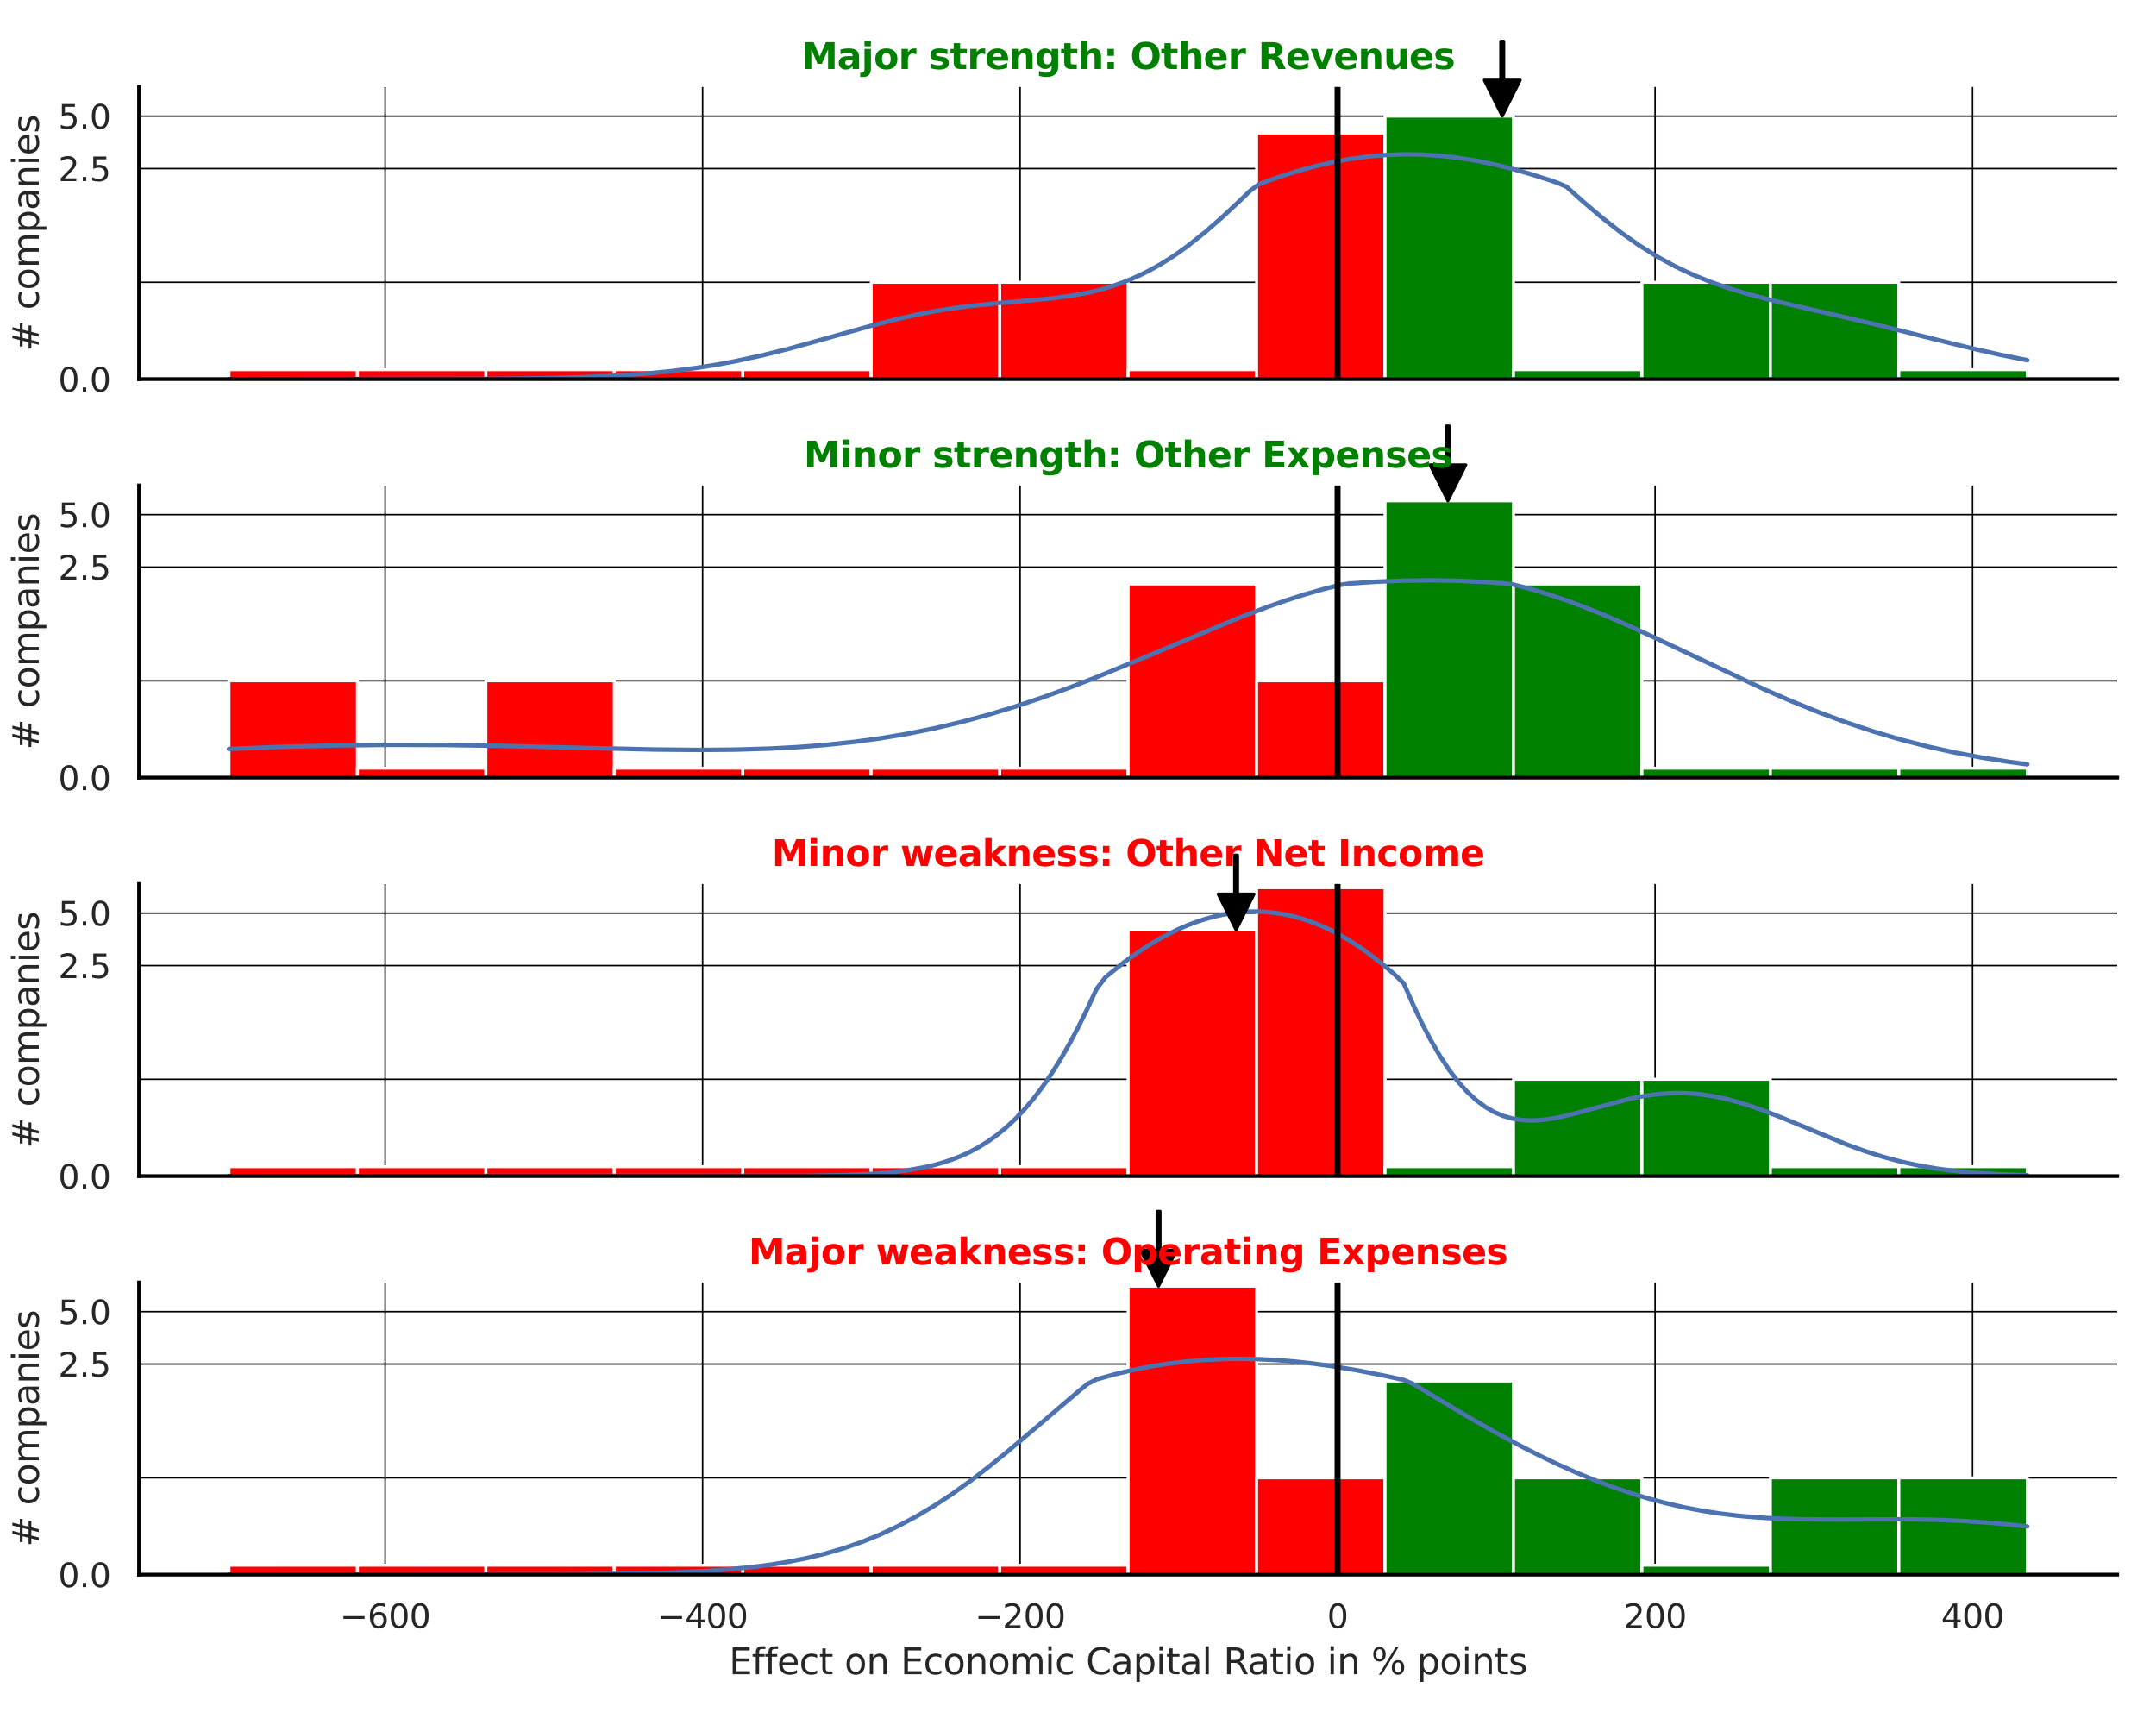
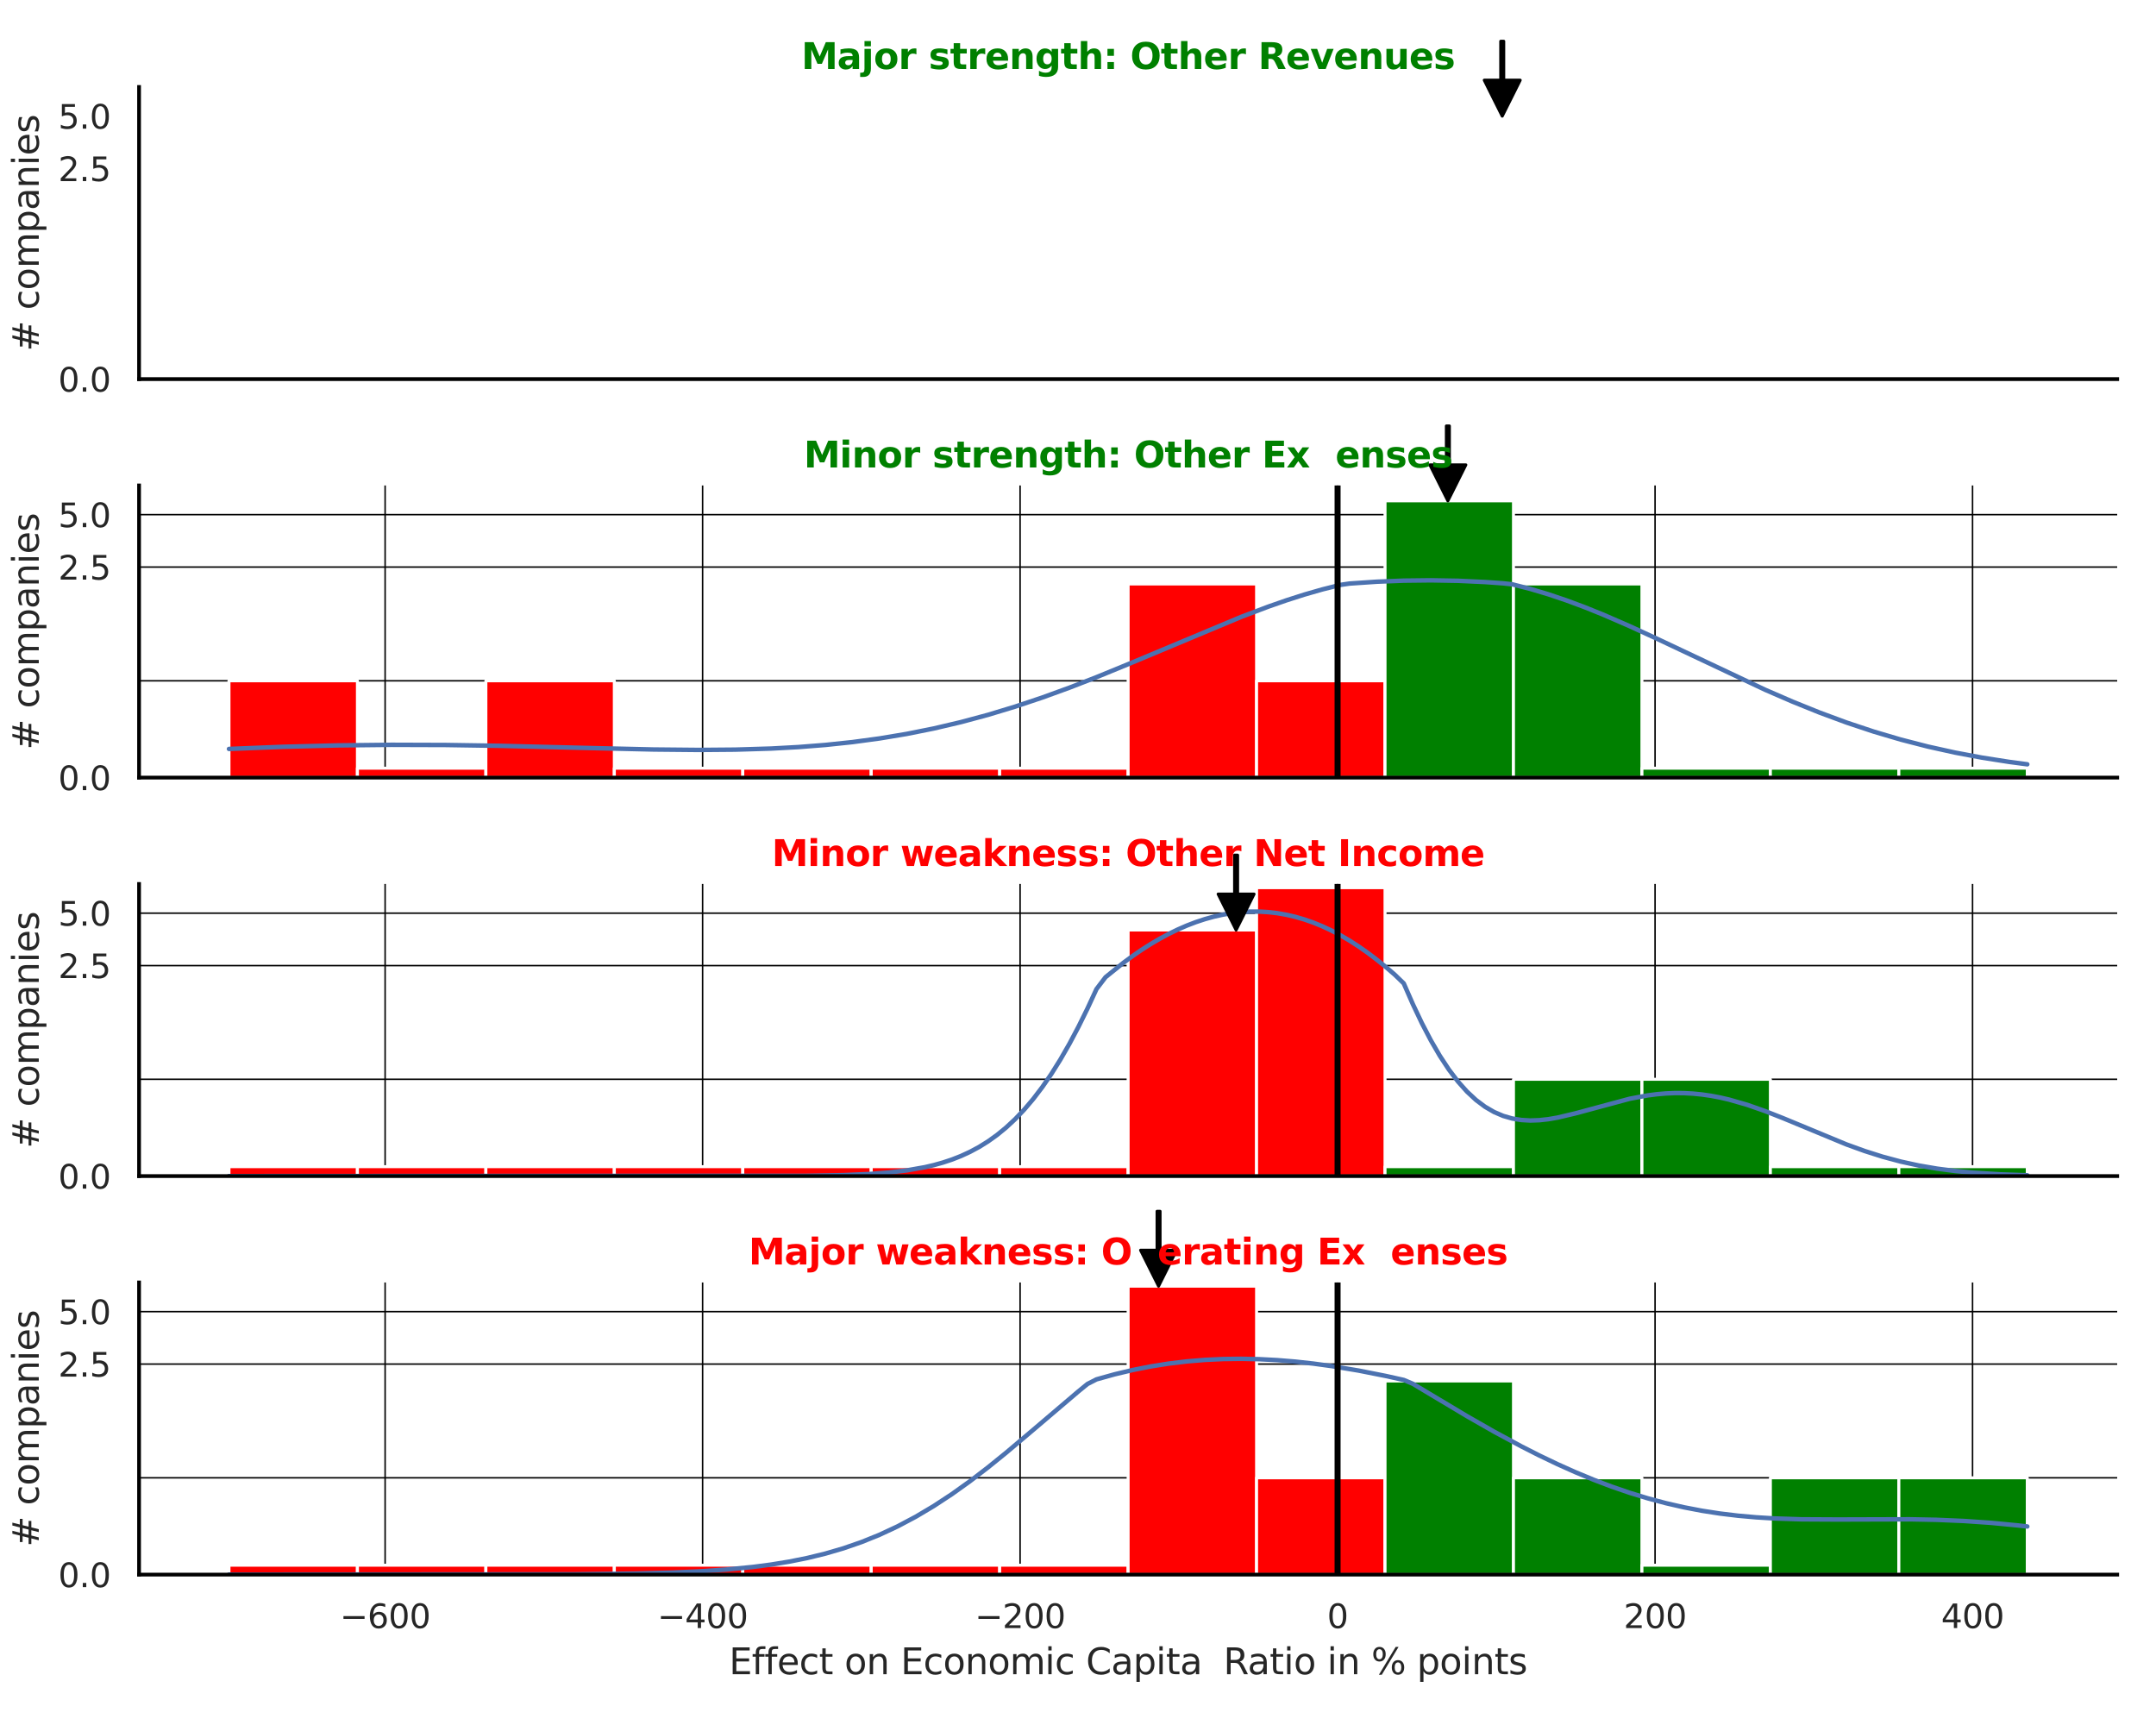
<svg xmlns="http://www.w3.org/2000/svg" xmlns:xlink="http://www.w3.org/1999/xlink" width="720pt" height="576pt" viewBox="0 0 720 576" version="1.1">
  <defs>
    <style type="text/css">*{stroke-linejoin: round; stroke-linecap: butt}</style>
  </defs>
  <g id="figure_1">
    <g id="patch_1">
      <path d="M 0 576  L 720 576  L 720 0  L 0 0  z " style="fill: #ffffff" />
    </g>
    <g id="axes_1">
      <g id="patch_2">
        <path d="M 46.44 126.585  L 707.04 126.585  L 707.04 29.04  L 46.44 29.04  z " style="fill: #ffffff" />
      </g>
      <g id="matplotlib.axis_1">
        <g id="xtick_1">
          <g id="line2d_1">
            <path d="M 128.611 126.585  L 128.611 29.04  " clip-path="url(#p7534c6f341)" style="fill: none; stroke: #000000; stroke-width: 0.5; stroke-linecap: round" />
          </g>
        </g>
        <g id="xtick_2">
          <g id="line2d_2">
            <path d="M 234.636 126.585  L 234.636 29.04  " clip-path="url(#p7534c6f341)" style="fill: none; stroke: #000000; stroke-width: 0.5; stroke-linecap: round" />
          </g>
        </g>
        <g id="xtick_3">
          <g id="line2d_3">
            <path d="M 340.661 126.585  L 340.661 29.04  " clip-path="url(#p7534c6f341)" style="fill: none; stroke: #000000; stroke-width: 0.5; stroke-linecap: round" />
          </g>
        </g>
        <g id="xtick_4">
          <g id="line2d_4">
            <path d="M 446.686 126.585  L 446.686 29.04  " clip-path="url(#p7534c6f341)" style="fill: none; stroke: #000000; stroke-width: 0.5; stroke-linecap: round" />
          </g>
        </g>
        <g id="xtick_5">
          <g id="line2d_5">
            <path d="M 552.712 126.585  L 552.712 29.04  " clip-path="url(#p7534c6f341)" style="fill: none; stroke: #000000; stroke-width: 0.5; stroke-linecap: round" />
          </g>
        </g>
        <g id="xtick_6">
          <g id="line2d_6">
            <path d="M 658.737 126.585  L 658.737 29.04  " clip-path="url(#p7534c6f341)" style="fill: none; stroke: #000000; stroke-width: 0.5; stroke-linecap: round" />
          </g>
        </g>
      </g>
      <g id="matplotlib.axis_2">
        <g id="ytick_1">
          <g id="line2d_7">
            <path d="M 46.44 126.585  L 707.04 126.585  " clip-path="url(#p7534c6f341)" style="fill: none; stroke: #000000; stroke-width: 0.5; stroke-linecap: round" />
          </g>
          <g id="text_1">
            <g style="fill: #262626" transform="translate(19.447 130.764) scale(0.11 -0.11)">
              <defs>
                <path id="DejaVuSans-30" d="M 2034 4250  Q 1547 4250 1301 3770  Q 1056 3291 1056 2328  Q 1056 1369 1301 889  Q 1547 409 2034 409  Q 2525 409 2770 889  Q 3016 1369 3016 2328  Q 3016 3291 2770 3770  Q 2525 4250 2034 4250  z M 2034 4750  Q 2819 4750 3233 4129  Q 3647 3509 3647 2328  Q 3647 1150 3233 529  Q 2819 -91 2034 -91  Q 1250 -91 836 529  Q 422 1150 422 2328  Q 422 3509 836 4129  Q 1250 4750 2034 4750  z " transform="scale(0.016)" />
                <path id="DejaVuSans-2e" d="M 684 794  L 1344 794  L 1344 0  L 684 0  L 684 794  z " transform="scale(0.016)" />
              </defs>
              <use xlink:href="#DejaVuSans-30" />
              <use xlink:href="#DejaVuSans-2e" x="63.623" />
              <use xlink:href="#DejaVuSans-30" x="95.41" />
            </g>
          </g>
        </g>
        <g id="ytick_2">
          <g id="line2d_8">
            <path d="M 46.44 56.292  L 707.04 56.292  " clip-path="url(#p7534c6f341)" style="fill: none; stroke: #000000; stroke-width: 0.5; stroke-linecap: round" />
          </g>
          <g id="text_2">
            <g style="fill: #262626" transform="translate(19.447 60.471) scale(0.11 -0.11)">
              <defs>
                <path id="DejaVuSans-32" d="M 1228 531  L 3431 531  L 3431 0  L 469 0  L 469 531  Q 828 903 1448 1529  Q 2069 2156 2228 2338  Q 2531 2678 2651 2914  Q 2772 3150 2772 3378  Q 2772 3750 2511 3984  Q 2250 4219 1831 4219  Q 1534 4219 1204 4116  Q 875 4013 500 3803  L 500 4441  Q 881 4594 1212 4672  Q 1544 4750 1819 4750  Q 2544 4750 2975 4387  Q 3406 4025 3406 3419  Q 3406 3131 3298 2873  Q 3191 2616 2906 2266  Q 2828 2175 2409 1742  Q 1991 1309 1228 531  z " transform="scale(0.016)" />
                <path id="DejaVuSans-35" d="M 691 4666  L 3169 4666  L 3169 4134  L 1269 4134  L 1269 2991  Q 1406 3038 1543 3061  Q 1681 3084 1819 3084  Q 2600 3084 3056 2656  Q 3513 2228 3513 1497  Q 3513 744 3044 326  Q 2575 -91 1722 -91  Q 1428 -91 1123 -41  Q 819 9 494 109  L 494 744  Q 775 591 1075 516  Q 1375 441 1709 441  Q 2250 441 2565 725  Q 2881 1009 2881 1497  Q 2881 1984 2565 2268  Q 2250 2553 1709 2553  Q 1456 2553 1204 2497  Q 953 2441 691 2322  L 691 4666  z " transform="scale(0.016)" />
              </defs>
              <use xlink:href="#DejaVuSans-32" />
              <use xlink:href="#DejaVuSans-2e" x="63.623" />
              <use xlink:href="#DejaVuSans-35" x="95.41" />
            </g>
          </g>
        </g>
        <g id="ytick_3">
          <g id="line2d_9">
            <path d="M 46.44 38.776  L 707.04 38.776  " clip-path="url(#p7534c6f341)" style="fill: none; stroke: #000000; stroke-width: 0.5; stroke-linecap: round" />
          </g>
          <g id="text_3">
            <g style="fill: #262626" transform="translate(19.447 42.955) scale(0.11 -0.11)">
              <use xlink:href="#DejaVuSans-35" />
              <use xlink:href="#DejaVuSans-2e" x="63.623" />
              <use xlink:href="#DejaVuSans-30" x="95.41" />
            </g>
          </g>
        </g>
        <g id="ytick_4">
          <g id="line2d_10">
            <path d="M 46.44 94.258  L 707.04 94.258  " clip-path="url(#p7534c6f341)" style="fill: none; stroke: #000000; stroke-width: 0.5; stroke-linecap: round" />
          </g>
        </g>
        <g id="text_4">
          <g style="fill: #262626" transform="translate(12.951 117.335) rotate(-90) scale(0.12 -0.12)">
            <defs>
              <path id="DejaVuSans-23" d="M 3272 2816  L 2363 2816  L 2100 1772  L 3016 1772  L 3272 2816  z M 2803 4594  L 2478 3297  L 3391 3297  L 3719 4594  L 4219 4594  L 3897 3297  L 4872 3297  L 4872 2816  L 3775 2816  L 3519 1772  L 4513 1772  L 4513 1294  L 3397 1294  L 3072 0  L 2572 0  L 2894 1294  L 1978 1294  L 1656 0  L 1153 0  L 1478 1294  L 494 1294  L 494 1772  L 1594 1772  L 1856 2816  L 850 2816  L 850 3297  L 1978 3297  L 2297 4594  L 2803 4594  z " transform="scale(0.016)" />
              <path id="DejaVuSans-20" transform="scale(0.016)" />
              <path id="DejaVuSans-63" d="M 3122 3366  L 3122 2828  Q 2878 2963 2633 3030  Q 2388 3097 2138 3097  Q 1578 3097 1268 2742  Q 959 2388 959 1747  Q 959 1106 1268 751  Q 1578 397 2138 397  Q 2388 397 2633 464  Q 2878 531 3122 666  L 3122 134  Q 2881 22 2623 -34  Q 2366 -91 2075 -91  Q 1284 -91 818 406  Q 353 903 353 1747  Q 353 2603 823 3093  Q 1294 3584 2113 3584  Q 2378 3584 2631 3529  Q 2884 3475 3122 3366  z " transform="scale(0.016)" />
              <path id="DejaVuSans-6f" d="M 1959 3097  Q 1497 3097 1228 2736  Q 959 2375 959 1747  Q 959 1119 1226 758  Q 1494 397 1959 397  Q 2419 397 2687 759  Q 2956 1122 2956 1747  Q 2956 2369 2687 2733  Q 2419 3097 1959 3097  z M 1959 3584  Q 2709 3584 3137 3096  Q 3566 2609 3566 1747  Q 3566 888 3137 398  Q 2709 -91 1959 -91  Q 1206 -91 779 398  Q 353 888 353 1747  Q 353 2609 779 3096  Q 1206 3584 1959 3584  z " transform="scale(0.016)" />
              <path id="DejaVuSans-6d" d="M 3328 2828  Q 3544 3216 3844 3400  Q 4144 3584 4550 3584  Q 5097 3584 5394 3201  Q 5691 2819 5691 2113  L 5691 0  L 5113 0  L 5113 2094  Q 5113 2597 4934 2840  Q 4756 3084 4391 3084  Q 3944 3084 3684 2787  Q 3425 2491 3425 1978  L 3425 0  L 2847 0  L 2847 2094  Q 2847 2600 2669 2842  Q 2491 3084 2119 3084  Q 1678 3084 1418 2786  Q 1159 2488 1159 1978  L 1159 0  L 581 0  L 581 3500  L 1159 3500  L 1159 2956  Q 1356 3278 1631 3431  Q 1906 3584 2284 3584  Q 2666 3584 2933 3390  Q 3200 3197 3328 2828  z " transform="scale(0.016)" />
              <path id="DejaVuSans-70" d="M 1159 525  L 1159 -1331  L 581 -1331  L 581 3500  L 1159 3500  L 1159 2969  Q 1341 3281 1617 3432  Q 1894 3584 2278 3584  Q 2916 3584 3314 3078  Q 3713 2572 3713 1747  Q 3713 922 3314 415  Q 2916 -91 2278 -91  Q 1894 -91 1617 61  Q 1341 213 1159 525  z M 3116 1747  Q 3116 2381 2855 2742  Q 2594 3103 2138 3103  Q 1681 3103 1420 2742  Q 1159 2381 1159 1747  Q 1159 1113 1420 752  Q 1681 391 2138 391  Q 2594 391 2855 752  Q 3116 1113 3116 1747  z " transform="scale(0.016)" />
              <path id="DejaVuSans-61" d="M 2194 1759  Q 1497 1759 1228 1600  Q 959 1441 959 1056  Q 959 750 1161 570  Q 1363 391 1709 391  Q 2188 391 2477 730  Q 2766 1069 2766 1631  L 2766 1759  L 2194 1759  z M 3341 1997  L 3341 0  L 2766 0  L 2766 531  Q 2569 213 2275 61  Q 1981 -91 1556 -91  Q 1019 -91 701 211  Q 384 513 384 1019  Q 384 1609 779 1909  Q 1175 2209 1959 2209  L 2766 2209  L 2766 2266  Q 2766 2663 2505 2880  Q 2244 3097 1772 3097  Q 1472 3097 1187 3025  Q 903 2953 641 2809  L 641 3341  Q 956 3463 1253 3523  Q 1550 3584 1831 3584  Q 2591 3584 2966 3190  Q 3341 2797 3341 1997  z " transform="scale(0.016)" />
              <path id="DejaVuSans-6e" d="M 3513 2113  L 3513 0  L 2938 0  L 2938 2094  Q 2938 2591 2744 2837  Q 2550 3084 2163 3084  Q 1697 3084 1428 2787  Q 1159 2491 1159 1978  L 1159 0  L 581 0  L 581 3500  L 1159 3500  L 1159 2956  Q 1366 3272 1645 3428  Q 1925 3584 2291 3584  Q 2894 3584 3203 3211  Q 3513 2838 3513 2113  z " transform="scale(0.016)" />
              <path id="DejaVuSans-69" d="M 603 3500  L 1178 3500  L 1178 0  L 603 0  L 603 3500  z M 603 4863  L 1178 4863  L 1178 4134  L 603 4134  L 603 4863  z " transform="scale(0.016)" />
              <path id="DejaVuSans-65" d="M 3597 1894  L 3597 1613  L 953 1613  Q 991 1019 1311 708  Q 1631 397 2203 397  Q 2534 397 2845 478  Q 3156 559 3463 722  L 3463 178  Q 3153 47 2828 -22  Q 2503 -91 2169 -91  Q 1331 -91 842 396  Q 353 884 353 1716  Q 353 2575 817 3079  Q 1281 3584 2069 3584  Q 2775 3584 3186 3129  Q 3597 2675 3597 1894  z M 3022 2063  Q 3016 2534 2758 2815  Q 2500 3097 2075 3097  Q 1594 3097 1305 2825  Q 1016 2553 972 2059  L 3022 2063  z " transform="scale(0.016)" />
              <path id="DejaVuSans-73" d="M 2834 3397  L 2834 2853  Q 2591 2978 2328 3040  Q 2066 3103 1784 3103  Q 1356 3103 1142 2972  Q 928 2841 928 2578  Q 928 2378 1081 2264  Q 1234 2150 1697 2047  L 1894 2003  Q 2506 1872 2764 1633  Q 3022 1394 3022 966  Q 3022 478 2636 193  Q 2250 -91 1575 -91  Q 1294 -91 989 -36  Q 684 19 347 128  L 347 722  Q 666 556 975 473  Q 1284 391 1588 391  Q 1994 391 2212 530  Q 2431 669 2431 922  Q 2431 1156 2273 1281  Q 2116 1406 1581 1522  L 1381 1569  Q 847 1681 609 1914  Q 372 2147 372 2553  Q 372 3047 722 3315  Q 1072 3584 1716 3584  Q 2034 3584 2315 3537  Q 2597 3491 2834 3397  z " transform="scale(0.016)" />
            </defs>
            <use xlink:href="#DejaVuSans-23" />
            <use xlink:href="#DejaVuSans-20" x="83.789" />
            <use xlink:href="#DejaVuSans-63" x="115.576" />
            <use xlink:href="#DejaVuSans-6f" x="170.557" />
            <use xlink:href="#DejaVuSans-6d" x="231.738" />
            <use xlink:href="#DejaVuSans-70" x="329.15" />
            <use xlink:href="#DejaVuSans-61" x="392.627" />
            <use xlink:href="#DejaVuSans-6e" x="453.906" />
            <use xlink:href="#DejaVuSans-69" x="517.285" />
            <use xlink:href="#DejaVuSans-65" x="545.068" />
            <use xlink:href="#DejaVuSans-73" x="606.592" />
          </g>
        </g>
      </g>
      <g id="patch_3">
        <path d="M 76.467 126.585  L 119.363 126.585  L 119.363 123.44  L 76.467 123.44  z " clip-path="url(#p7534c6f341)" style="fill: #ff0000; stroke: #ffffff; stroke-linejoin: miter" />
      </g>
      <g id="patch_4">
        <path d="M 119.363 126.585  L 162.259 126.585  L 162.259 123.44  L 119.363 123.44  z " clip-path="url(#p7534c6f341)" style="fill: #ff0000; stroke: #ffffff; stroke-linejoin: miter" />
      </g>
      <g id="patch_5">
        <path d="M 162.259 126.585  L 205.156 126.585  L 205.156 123.44  L 162.259 123.44  z " clip-path="url(#p7534c6f341)" style="fill: #ff0000; stroke: #ffffff; stroke-linejoin: miter" />
      </g>
      <g id="patch_6">
        <path d="M 205.156 126.585  L 248.052 126.585  L 248.052 123.44  L 205.156 123.44  z " clip-path="url(#p7534c6f341)" style="fill: #ff0000; stroke: #ffffff; stroke-linejoin: miter" />
      </g>
      <g id="patch_7">
        <path d="M 248.052 126.585  L 290.948 126.585  L 290.948 123.44  L 248.052 123.44  z " clip-path="url(#p7534c6f341)" style="fill: #ff0000; stroke: #ffffff; stroke-linejoin: miter" />
      </g>
      <g id="patch_8">
        <path d="M 290.948 126.585  L 333.844 126.585  L 333.844 94.258  L 290.948 94.258  z " clip-path="url(#p7534c6f341)" style="fill: #ff0000; stroke: #ffffff; stroke-linejoin: miter" />
      </g>
      <g id="patch_9">
        <path d="M 333.844 126.585  L 376.74 126.585  L 376.74 94.258  L 333.844 94.258  z " clip-path="url(#p7534c6f341)" style="fill: #ff0000; stroke: #ffffff; stroke-linejoin: miter" />
      </g>
      <g id="patch_10">
        <path d="M 376.74 126.585  L 419.636 126.585  L 419.636 123.44  L 376.74 123.44  z " clip-path="url(#p7534c6f341)" style="fill: #ff0000; stroke: #ffffff; stroke-linejoin: miter" />
      </g>
      <g id="patch_11">
        <path d="M 419.636 126.585  L 462.532 126.585  L 462.532 44.415  L 419.636 44.415  z " clip-path="url(#p7534c6f341)" style="fill: #ff0000; stroke: #ffffff; stroke-linejoin: miter" />
      </g>
      <g id="patch_12">
        <path d="M 462.532 126.585  L 505.428 126.585  L 505.428 38.776  L 462.532 38.776  z " clip-path="url(#p7534c6f341)" style="fill: #008000; stroke: #ffffff; stroke-linejoin: miter" />
      </g>
      <g id="patch_13">
        <path d="M 505.428 126.585  L 548.324 126.585  L 548.324 123.44  L 505.428 123.44  z " clip-path="url(#p7534c6f341)" style="fill: #008000; stroke: #ffffff; stroke-linejoin: miter" />
      </g>
      <g id="patch_14">
        <path d="M 548.324 126.585  L 591.221 126.585  L 591.221 94.258  L 548.324 94.258  z " clip-path="url(#p7534c6f341)" style="fill: #008000; stroke: #ffffff; stroke-linejoin: miter" />
      </g>
      <g id="patch_15">
        <path d="M 591.221 126.585  L 634.117 126.585  L 634.117 94.258  L 591.221 94.258  z " clip-path="url(#p7534c6f341)" style="fill: #008000; stroke: #ffffff; stroke-linejoin: miter" />
      </g>
      <g id="patch_16">
        <path d="M 634.117 126.585  L 677.013 126.585  L 677.013 123.44  L 634.117 123.44  z " clip-path="url(#p7534c6f341)" style="fill: #008000; stroke: #ffffff; stroke-linejoin: miter" />
      </g>
      <g id="line2d_11">
        <path d="M 76.467 126.585  L 163.984 126.487  L 182.091 126.274  L 194.162 125.964  L 206.233 125.418  L 215.287 124.785  L 224.34 123.904  L 233.394 122.725  L 239.429 121.755  L 245.465 120.633  L 254.518 118.669  L 263.572 116.406  L 275.643 113.069  L 290.732 108.822  L 299.786 106.507  L 305.821 105.146  L 311.857 103.965  L 317.893 102.976  L 323.928 102.172  L 332.982 101.249  L 351.089 99.64  L 357.124 98.844  L 363.16 97.741  L 366.178 97.042  L 369.195 96.227  L 372.213 95.285  L 375.231 94.206  L 378.249 92.983  L 381.267 91.606  L 384.285 90.072  L 387.302 88.379  L 390.32 86.524  L 393.338 84.509  L 396.356 82.34  L 402.391 77.567  L 408.427 72.288  L 414.463 66.627  L 417.481 63.702  L 420.498 61.471  L 426.534 59.295  L 432.57 57.346  L 438.605 55.654  L 444.641 54.237  L 450.677 53.109  L 456.712 52.281  L 462.748 51.757  L 468.783 51.538  L 474.819 51.624  L 480.855 52.01  L 486.89 52.69  L 492.926 53.654  L 498.962 54.888  L 504.997 56.374  L 511.033 58.089  L 517.068 60.006  L 520.086 61.03  L 523.104 62.337  L 529.14 67.718  L 535.175 72.821  L 541.211 77.542  L 547.247 81.812  L 553.282 85.599  L 559.318 88.901  L 565.354 91.746  L 571.389 94.182  L 577.425 96.271  L 583.46 98.084  L 589.496 99.693  L 598.55 101.87  L 625.71 108.17  L 646.835 113.464  L 658.906 116.415  L 667.959 118.454  L 677.013 120.273  L 677.013 120.273  " clip-path="url(#p7534c6f341)" style="fill: none; stroke: #4c72b0; stroke-width: 1.5; stroke-linecap: round" />
      </g>
      <g id="line2d_12">
        <path d="M 446.686 126.585  L 446.686 29.04  " clip-path="url(#p7534c6f341)" style="fill: none; stroke: #000000; stroke-width: 2; stroke-linecap: round" />
      </g>
      <g id="patch_17">
        <path d="M 46.44 126.585  L 46.44 29.04  " style="fill: none; stroke: #000000; stroke-width: 1.25; stroke-linejoin: miter; stroke-linecap: square" />
      </g>
      <g id="patch_18">
        <path d="M 46.44 126.585  L 707.04 126.585  " style="fill: none; stroke: #000000; stroke-width: 1.25; stroke-linejoin: miter; stroke-linecap: square" />
      </g>
      <g id="patch_19">
        <path d="M 502.173 13.776  Q 502.173 20.275 502.173 26.773  L 507.673 26.773  Q 504.673 32.775 501.673 38.776  Q 498.673 32.775 495.673 26.773  L 501.173 26.773  Q 501.173 20.275 501.173 13.776  L 502.173 13.776  z " style="stroke: #000000; stroke-linecap: round" />
      </g>
      <g id="text_5">
        <g style="fill: #008000" transform="translate(267.623 23.04) scale(0.12 -0.12)">
          <defs>
            <path id="DejaVuSans-Bold-4d" d="M 588 4666  L 2119 4666  L 3181 2169  L 4250 4666  L 5778 4666  L 5778 0  L 4641 0  L 4641 3413  L 3566 897  L 2803 897  L 1728 3413  L 1728 0  L 588 0  L 588 4666  z " transform="scale(0.016)" />
            <path id="DejaVuSans-Bold-61" d="M 2106 1575  Q 1756 1575 1579 1456  Q 1403 1338 1403 1106  Q 1403 894 1545 773  Q 1688 653 1941 653  Q 2256 653 2472 879  Q 2688 1106 2688 1447  L 2688 1575  L 2106 1575  z M 3816 1997  L 3816 0  L 2688 0  L 2688 519  Q 2463 200 2181 54  Q 1900 -91 1497 -91  Q 953 -91 614 226  Q 275 544 275 1050  Q 275 1666 698 1953  Q 1122 2241 2028 2241  L 2688 2241  L 2688 2328  Q 2688 2594 2478 2717  Q 2269 2841 1825 2841  Q 1466 2841 1156 2769  Q 847 2697 581 2553  L 581 3406  Q 941 3494 1303 3539  Q 1666 3584 2028 3584  Q 2975 3584 3395 3211  Q 3816 2838 3816 1997  z " transform="scale(0.016)" />
            <path id="DejaVuSans-Bold-6a" d="M 538 3500  L 1656 3500  L 1656 63  Q 1656 -641 1318 -1011  Q 981 -1381 341 -1381  L -213 -1381  L -213 -647  L -19 -647  Q 300 -647 419 -503  Q 538 -359 538 63  L 538 3500  z M 538 4863  L 1656 4863  L 1656 3950  L 538 3950  L 538 4863  z " transform="scale(0.016)" />
            <path id="DejaVuSans-Bold-6f" d="M 2203 2784  Q 1831 2784 1636 2517  Q 1441 2250 1441 1747  Q 1441 1244 1636 976  Q 1831 709 2203 709  Q 2569 709 2762 976  Q 2956 1244 2956 1747  Q 2956 2250 2762 2517  Q 2569 2784 2203 2784  z M 2203 3584  Q 3106 3584 3614 3096  Q 4122 2609 4122 1747  Q 4122 884 3614 396  Q 3106 -91 2203 -91  Q 1297 -91 786 396  Q 275 884 275 1747  Q 275 2609 786 3096  Q 1297 3584 2203 3584  z " transform="scale(0.016)" />
            <path id="DejaVuSans-Bold-72" d="M 3138 2547  Q 2991 2616 2845 2648  Q 2700 2681 2553 2681  Q 2122 2681 1889 2404  Q 1656 2128 1656 1613  L 1656 0  L 538 0  L 538 3500  L 1656 3500  L 1656 2925  Q 1872 3269 2151 3426  Q 2431 3584 2822 3584  Q 2878 3584 2943 3579  Q 3009 3575 3134 3559  L 3138 2547  z " transform="scale(0.016)" />
            <path id="DejaVuSans-Bold-20" transform="scale(0.016)" />
            <path id="DejaVuSans-Bold-73" d="M 3272 3391  L 3272 2541  Q 2913 2691 2578 2766  Q 2244 2841 1947 2841  Q 1628 2841 1473 2761  Q 1319 2681 1319 2516  Q 1319 2381 1436 2309  Q 1553 2238 1856 2203  L 2053 2175  Q 2913 2066 3209 1816  Q 3506 1566 3506 1031  Q 3506 472 3093 190  Q 2681 -91 1863 -91  Q 1516 -91 1145 -36  Q 775 19 384 128  L 384 978  Q 719 816 1070 734  Q 1422 653 1784 653  Q 2113 653 2278 743  Q 2444 834 2444 1013  Q 2444 1163 2330 1236  Q 2216 1309 1875 1350  L 1678 1375  Q 931 1469 631 1722  Q 331 1975 331 2491  Q 331 3047 712 3315  Q 1094 3584 1881 3584  Q 2191 3584 2531 3537  Q 2872 3491 3272 3391  z " transform="scale(0.016)" />
            <path id="DejaVuSans-Bold-74" d="M 1759 4494  L 1759 3500  L 2913 3500  L 2913 2700  L 1759 2700  L 1759 1216  Q 1759 972 1856 886  Q 1953 800 2241 800  L 2816 800  L 2816 0  L 1856 0  Q 1194 0 917 276  Q 641 553 641 1216  L 641 2700  L 84 2700  L 84 3500  L 641 3500  L 641 4494  L 1759 4494  z " transform="scale(0.016)" />
            <path id="DejaVuSans-Bold-65" d="M 4031 1759  L 4031 1441  L 1416 1441  Q 1456 1047 1700 850  Q 1944 653 2381 653  Q 2734 653 3104 758  Q 3475 863 3866 1075  L 3866 213  Q 3469 63 3072 -14  Q 2675 -91 2278 -91  Q 1328 -91 801 392  Q 275 875 275 1747  Q 275 2603 792 3093  Q 1309 3584 2216 3584  Q 3041 3584 3536 3087  Q 4031 2591 4031 1759  z M 2881 2131  Q 2881 2450 2695 2645  Q 2509 2841 2209 2841  Q 1884 2841 1681 2658  Q 1478 2475 1428 2131  L 2881 2131  z " transform="scale(0.016)" />
            <path id="DejaVuSans-Bold-6e" d="M 4056 2131  L 4056 0  L 2931 0  L 2931 347  L 2931 1631  Q 2931 2084 2911 2256  Q 2891 2428 2841 2509  Q 2775 2619 2662 2680  Q 2550 2741 2406 2741  Q 2056 2741 1856 2470  Q 1656 2200 1656 1722  L 1656 0  L 538 0  L 538 3500  L 1656 3500  L 1656 2988  Q 1909 3294 2193 3439  Q 2478 3584 2822 3584  Q 3428 3584 3742 3212  Q 4056 2841 4056 2131  z " transform="scale(0.016)" />
            <path id="DejaVuSans-Bold-67" d="M 2919 594  Q 2688 288 2409 144  Q 2131 0 1766 0  Q 1125 0 706 504  Q 288 1009 288 1791  Q 288 2575 706 3076  Q 1125 3578 1766 3578  Q 2131 3578 2409 3434  Q 2688 3291 2919 2981  L 2919 3500  L 4044 3500  L 4044 353  Q 4044 -491 3511 -936  Q 2978 -1381 1966 -1381  Q 1638 -1381 1331 -1331  Q 1025 -1281 716 -1178  L 716 -306  Q 1009 -475 1290 -558  Q 1572 -641 1856 -641  Q 2406 -641 2662 -400  Q 2919 -159 2919 353  L 2919 594  z M 2181 2772  Q 1834 2772 1640 2515  Q 1447 2259 1447 1791  Q 1447 1309 1634 1061  Q 1822 813 2181 813  Q 2531 813 2725 1069  Q 2919 1325 2919 1791  Q 2919 2259 2725 2515  Q 2531 2772 2181 2772  z " transform="scale(0.016)" />
            <path id="DejaVuSans-Bold-68" d="M 4056 2131  L 4056 0  L 2931 0  L 2931 347  L 2931 1625  Q 2931 2084 2911 2256  Q 2891 2428 2841 2509  Q 2775 2619 2662 2680  Q 2550 2741 2406 2741  Q 2056 2741 1856 2470  Q 1656 2200 1656 1722  L 1656 0  L 538 0  L 538 4863  L 1656 4863  L 1656 2988  Q 1909 3294 2193 3439  Q 2478 3584 2822 3584  Q 3428 3584 3742 3212  Q 4056 2841 4056 2131  z " transform="scale(0.016)" />
            <path id="DejaVuSans-Bold-3a" d="M 716 3500  L 1844 3500  L 1844 2291  L 716 2291  L 716 3500  z M 716 1209  L 1844 1209  L 1844 0  L 716 0  L 716 1209  z " transform="scale(0.016)" />
            <path id="DejaVuSans-Bold-4f" d="M 2719 3878  Q 2169 3878 1866 3472  Q 1563 3066 1563 2328  Q 1563 1594 1866 1187  Q 2169 781 2719 781  Q 3272 781 3575 1187  Q 3878 1594 3878 2328  Q 3878 3066 3575 3472  Q 3272 3878 2719 3878  z M 2719 4750  Q 3844 4750 4481 4106  Q 5119 3463 5119 2328  Q 5119 1197 4481 553  Q 3844 -91 2719 -91  Q 1597 -91 958 553  Q 319 1197 319 2328  Q 319 3463 958 4106  Q 1597 4750 2719 4750  z " transform="scale(0.016)" />
            <path id="DejaVuSans-Bold-52" d="M 2297 2597  Q 2675 2597 2839 2737  Q 3003 2878 3003 3200  Q 3003 3519 2839 3656  Q 2675 3794 2297 3794  L 1791 3794  L 1791 2597  L 2297 2597  z M 1791 1766  L 1791 0  L 588 0  L 588 4666  L 2425 4666  Q 3347 4666 3776 4356  Q 4206 4047 4206 3378  Q 4206 2916 3982 2619  Q 3759 2322 3309 2181  Q 3556 2125 3751 1926  Q 3947 1728 4147 1325  L 4800 0  L 3519 0  L 2950 1159  Q 2778 1509 2601 1637  Q 2425 1766 2131 1766  L 1791 1766  z " transform="scale(0.016)" />
            <path id="DejaVuSans-Bold-76" d="M 97 3500  L 1216 3500  L 2088 1081  L 2956 3500  L 4078 3500  L 2700 0  L 1472 0  L 97 3500  z " transform="scale(0.016)" />
            <path id="DejaVuSans-Bold-75" d="M 500 1363  L 500 3500  L 1625 3500  L 1625 3150  Q 1625 2866 1622 2436  Q 1619 2006 1619 1863  Q 1619 1441 1641 1255  Q 1663 1069 1716 984  Q 1784 875 1895 815  Q 2006 756 2150 756  Q 2500 756 2700 1025  Q 2900 1294 2900 1772  L 2900 3500  L 4019 3500  L 4019 0  L 2900 0  L 2900 506  Q 2647 200 2364 54  Q 2081 -91 1741 -91  Q 1134 -91 817 281  Q 500 653 500 1363  z " transform="scale(0.016)" />
          </defs>
          <use xlink:href="#DejaVuSans-Bold-4d" />
          <use xlink:href="#DejaVuSans-Bold-61" x="99.512" />
          <use xlink:href="#DejaVuSans-Bold-6a" x="166.992" />
          <use xlink:href="#DejaVuSans-Bold-6f" x="201.27" />
          <use xlink:href="#DejaVuSans-Bold-72" x="269.971" />
          <use xlink:href="#DejaVuSans-Bold-20" x="319.287" />
          <use xlink:href="#DejaVuSans-Bold-73" x="354.102" />
          <use xlink:href="#DejaVuSans-Bold-74" x="413.623" />
          <use xlink:href="#DejaVuSans-Bold-72" x="461.426" />
          <use xlink:href="#DejaVuSans-Bold-65" x="510.742" />
          <use xlink:href="#DejaVuSans-Bold-6e" x="578.564" />
          <use xlink:href="#DejaVuSans-Bold-67" x="649.756" />
          <use xlink:href="#DejaVuSans-Bold-74" x="721.338" />
          <use xlink:href="#DejaVuSans-Bold-68" x="769.141" />
          <use xlink:href="#DejaVuSans-Bold-3a" x="840.332" />
          <use xlink:href="#DejaVuSans-Bold-20" x="880.322" />
          <use xlink:href="#DejaVuSans-Bold-4f" x="915.137" />
          <use xlink:href="#DejaVuSans-Bold-74" x="1000.146" />
          <use xlink:href="#DejaVuSans-Bold-68" x="1047.949" />
          <use xlink:href="#DejaVuSans-Bold-65" x="1119.141" />
          <use xlink:href="#DejaVuSans-Bold-72" x="1186.963" />
          <use xlink:href="#DejaVuSans-Bold-20" x="1236.279" />
          <use xlink:href="#DejaVuSans-Bold-52" x="1271.094" />
          <use xlink:href="#DejaVuSans-Bold-65" x="1348.096" />
          <use xlink:href="#DejaVuSans-Bold-76" x="1415.918" />
          <use xlink:href="#DejaVuSans-Bold-65" x="1481.104" />
          <use xlink:href="#DejaVuSans-Bold-6e" x="1548.926" />
          <use xlink:href="#DejaVuSans-Bold-75" x="1620.117" />
          <use xlink:href="#DejaVuSans-Bold-65" x="1691.309" />
          <use xlink:href="#DejaVuSans-Bold-73" x="1759.131" />
        </g>
      </g>
    </g>
    <g id="axes_2">
      <g id="patch_20">
-         <path d="M 46.44 259.65  L 707.04 259.65  L 707.04 162.105  L 46.44 162.105  z " style="fill: #ffffff" />
+         <path d="M 46.44 259.65  L 707.04 259.65  L 46.44 162.105  z " style="fill: #ffffff" />
      </g>
      <g id="matplotlib.axis_3">
        <g id="xtick_7">
          <g id="line2d_13">
            <path d="M 128.611 259.65  L 128.611 162.105  " clip-path="url(#p172f5859f9)" style="fill: none; stroke: #000000; stroke-width: 0.5; stroke-linecap: round" />
          </g>
        </g>
        <g id="xtick_8">
          <g id="line2d_14">
            <path d="M 234.636 259.65  L 234.636 162.105  " clip-path="url(#p172f5859f9)" style="fill: none; stroke: #000000; stroke-width: 0.5; stroke-linecap: round" />
          </g>
        </g>
        <g id="xtick_9">
          <g id="line2d_15">
            <path d="M 340.661 259.65  L 340.661 162.105  " clip-path="url(#p172f5859f9)" style="fill: none; stroke: #000000; stroke-width: 0.5; stroke-linecap: round" />
          </g>
        </g>
        <g id="xtick_10">
          <g id="line2d_16">
            <path d="M 446.686 259.65  L 446.686 162.105  " clip-path="url(#p172f5859f9)" style="fill: none; stroke: #000000; stroke-width: 0.5; stroke-linecap: round" />
          </g>
        </g>
        <g id="xtick_11">
          <g id="line2d_17">
            <path d="M 552.712 259.65  L 552.712 162.105  " clip-path="url(#p172f5859f9)" style="fill: none; stroke: #000000; stroke-width: 0.5; stroke-linecap: round" />
          </g>
        </g>
        <g id="xtick_12">
          <g id="line2d_18">
            <path d="M 658.737 259.65  L 658.737 162.105  " clip-path="url(#p172f5859f9)" style="fill: none; stroke: #000000; stroke-width: 0.5; stroke-linecap: round" />
          </g>
        </g>
      </g>
      <g id="matplotlib.axis_4">
        <g id="ytick_5">
          <g id="line2d_19">
            <path d="M 46.44 259.65  L 707.04 259.65  " clip-path="url(#p172f5859f9)" style="fill: none; stroke: #000000; stroke-width: 0.5; stroke-linecap: round" />
          </g>
          <g id="text_6">
            <g style="fill: #262626" transform="translate(19.447 263.829) scale(0.11 -0.11)">
              <use xlink:href="#DejaVuSans-30" />
              <use xlink:href="#DejaVuSans-2e" x="63.623" />
              <use xlink:href="#DejaVuSans-30" x="95.41" />
            </g>
          </g>
        </g>
        <g id="ytick_6">
          <g id="line2d_20">
            <path d="M 46.44 189.357  L 707.04 189.357  " clip-path="url(#p172f5859f9)" style="fill: none; stroke: #000000; stroke-width: 0.5; stroke-linecap: round" />
          </g>
          <g id="text_7">
            <g style="fill: #262626" transform="translate(19.447 193.536) scale(0.11 -0.11)">
              <use xlink:href="#DejaVuSans-32" />
              <use xlink:href="#DejaVuSans-2e" x="63.623" />
              <use xlink:href="#DejaVuSans-35" x="95.41" />
            </g>
          </g>
        </g>
        <g id="ytick_7">
          <g id="line2d_21">
            <path d="M 46.44 171.841  L 707.04 171.841  " clip-path="url(#p172f5859f9)" style="fill: none; stroke: #000000; stroke-width: 0.5; stroke-linecap: round" />
          </g>
          <g id="text_8">
            <g style="fill: #262626" transform="translate(19.447 176.02) scale(0.11 -0.11)">
              <use xlink:href="#DejaVuSans-35" />
              <use xlink:href="#DejaVuSans-2e" x="63.623" />
              <use xlink:href="#DejaVuSans-30" x="95.41" />
            </g>
          </g>
        </g>
        <g id="ytick_8">
          <g id="line2d_22">
            <path d="M 46.44 227.323  L 707.04 227.323  " clip-path="url(#p172f5859f9)" style="fill: none; stroke: #000000; stroke-width: 0.5; stroke-linecap: round" />
          </g>
        </g>
        <g id="text_9">
          <g style="fill: #262626" transform="translate(12.951 250.4) rotate(-90) scale(0.12 -0.12)">
            <use xlink:href="#DejaVuSans-23" />
            <use xlink:href="#DejaVuSans-20" x="83.789" />
            <use xlink:href="#DejaVuSans-63" x="115.576" />
            <use xlink:href="#DejaVuSans-6f" x="170.557" />
            <use xlink:href="#DejaVuSans-6d" x="231.738" />
            <use xlink:href="#DejaVuSans-70" x="329.15" />
            <use xlink:href="#DejaVuSans-61" x="392.627" />
            <use xlink:href="#DejaVuSans-6e" x="453.906" />
            <use xlink:href="#DejaVuSans-69" x="517.285" />
            <use xlink:href="#DejaVuSans-65" x="545.068" />
            <use xlink:href="#DejaVuSans-73" x="606.592" />
          </g>
        </g>
      </g>
      <g id="patch_21">
        <path d="M 76.467 259.65  L 119.363 259.65  L 119.363 227.323  L 76.467 227.323  z " clip-path="url(#p172f5859f9)" style="fill: #ff0000; stroke: #ffffff; stroke-linejoin: miter" />
      </g>
      <g id="patch_22">
        <path d="M 119.363 259.65  L 162.259 259.65  L 162.259 256.505  L 119.363 256.505  z " clip-path="url(#p172f5859f9)" style="fill: #ff0000; stroke: #ffffff; stroke-linejoin: miter" />
      </g>
      <g id="patch_23">
        <path d="M 162.259 259.65  L 205.156 259.65  L 205.156 227.323  L 162.259 227.323  z " clip-path="url(#p172f5859f9)" style="fill: #ff0000; stroke: #ffffff; stroke-linejoin: miter" />
      </g>
      <g id="patch_24">
        <path d="M 205.156 259.65  L 248.052 259.65  L 248.052 256.505  L 205.156 256.505  z " clip-path="url(#p172f5859f9)" style="fill: #ff0000; stroke: #ffffff; stroke-linejoin: miter" />
      </g>
      <g id="patch_25">
        <path d="M 248.052 259.65  L 290.948 259.65  L 290.948 256.505  L 248.052 256.505  z " clip-path="url(#p172f5859f9)" style="fill: #ff0000; stroke: #ffffff; stroke-linejoin: miter" />
      </g>
      <g id="patch_26">
        <path d="M 290.948 259.65  L 333.844 259.65  L 333.844 256.505  L 290.948 256.505  z " clip-path="url(#p172f5859f9)" style="fill: #ff0000; stroke: #ffffff; stroke-linejoin: miter" />
      </g>
      <g id="patch_27">
        <path d="M 333.844 259.65  L 376.74 259.65  L 376.74 256.505  L 333.844 256.505  z " clip-path="url(#p172f5859f9)" style="fill: #ff0000; stroke: #ffffff; stroke-linejoin: miter" />
      </g>
      <g id="patch_28">
        <path d="M 376.74 259.65  L 419.636 259.65  L 419.636 194.996  L 376.74 194.996  z " clip-path="url(#p172f5859f9)" style="fill: #ff0000; stroke: #ffffff; stroke-linejoin: miter" />
      </g>
      <g id="patch_29">
        <path d="M 419.636 259.65  L 462.532 259.65  L 462.532 227.323  L 419.636 227.323  z " clip-path="url(#p172f5859f9)" style="fill: #ff0000; stroke: #ffffff; stroke-linejoin: miter" />
      </g>
      <g id="patch_30">
        <path d="M 462.532 259.65  L 505.428 259.65  L 505.428 167.233  L 462.532 167.233  z " clip-path="url(#p172f5859f9)" style="fill: #008000; stroke: #ffffff; stroke-linejoin: miter" />
      </g>
      <g id="patch_31">
        <path d="M 505.428 259.65  L 548.324 259.65  L 548.324 194.996  L 505.428 194.996  z " clip-path="url(#p172f5859f9)" style="fill: #008000; stroke: #ffffff; stroke-linejoin: miter" />
      </g>
      <g id="patch_32">
        <path d="M 548.324 259.65  L 591.221 259.65  L 591.221 256.505  L 548.324 256.505  z " clip-path="url(#p172f5859f9)" style="fill: #008000; stroke: #ffffff; stroke-linejoin: miter" />
      </g>
      <g id="patch_33">
        <path d="M 591.221 259.65  L 634.117 259.65  L 634.117 256.505  L 591.221 256.505  z " clip-path="url(#p172f5859f9)" style="fill: #008000; stroke: #ffffff; stroke-linejoin: miter" />
      </g>
      <g id="patch_34">
        <path d="M 634.117 259.65  L 677.013 259.65  L 677.013 256.505  L 634.117 256.505  z " clip-path="url(#p172f5859f9)" style="fill: #008000; stroke: #ffffff; stroke-linejoin: miter" />
      </g>
      <g id="line2d_23">
        <path d="M 76.467 250.078  L 94.574 249.362  L 112.681 248.901  L 130.788 248.705  L 148.895 248.763  L 167.002 249.04  L 194.162 249.708  L 218.305 250.268  L 233.394 250.413  L 245.465 250.313  L 257.536 249.948  L 266.59 249.456  L 275.643 248.747  L 284.697 247.793  L 293.75 246.57  L 302.803 245.059  L 311.857 243.246  L 320.91 241.122  L 329.964 238.686  L 339.017 235.946  L 348.071 232.918  L 357.124 229.628  L 366.178 226.113  L 378.249 221.16  L 414.463 206  L 423.516 202.576  L 429.552 200.47  L 435.587 198.538  L 441.623 196.806  L 447.659 195.297  L 450.677 194.855  L 459.73 194.243  L 468.783 193.882  L 477.837 193.776  L 486.89 193.931  L 495.944 194.351  L 501.979 194.779  L 504.997 195.104  L 511.033 196.642  L 517.068 198.44  L 523.104 200.475  L 529.14 202.722  L 535.175 205.153  L 544.229 209.081  L 553.282 213.252  L 589.496 230.331  L 598.55 234.259  L 607.603 237.916  L 616.656 241.266  L 625.71 244.282  L 634.763 246.956  L 643.817 249.288  L 652.87 251.293  L 661.924 252.99  L 670.977 254.407  L 677.013 255.209  L 677.013 255.209  " clip-path="url(#p172f5859f9)" style="fill: none; stroke: #4c72b0; stroke-width: 1.5; stroke-linecap: round" />
      </g>
      <g id="line2d_24">
        <path d="M 446.686 259.65  L 446.686 162.105  " clip-path="url(#p172f5859f9)" style="fill: none; stroke: #000000; stroke-width: 2; stroke-linecap: round" />
      </g>
      <g id="patch_35">
        <path d="M 46.44 259.65  L 46.44 162.105  " style="fill: none; stroke: #000000; stroke-width: 1.25; stroke-linejoin: miter; stroke-linecap: square" />
      </g>
      <g id="patch_36">
        <path d="M 46.44 259.65  L 707.04 259.65  " style="fill: none; stroke: #000000; stroke-width: 1.25; stroke-linejoin: miter; stroke-linecap: square" />
      </g>
      <g id="patch_37">
        <path d="M 484.02 142.233  Q 484.02 148.732 484.02 155.231  L 489.52 155.231  Q 486.52 161.232 483.52 167.233  Q 480.52 161.232 477.52 155.231  L 483.02 155.231  Q 483.02 148.732 483.02 142.233  L 484.02 142.233  z " style="stroke: #000000; stroke-linecap: round" />
      </g>
      <g id="text_10">
        <g style="fill: #008000" transform="translate(268.438 156.105) scale(0.12 -0.12)">
          <defs>
            <path id="DejaVuSans-Bold-69" d="M 538 3500  L 1656 3500  L 1656 0  L 538 0  L 538 3500  z M 538 4863  L 1656 4863  L 1656 3950  L 538 3950  L 538 4863  z " transform="scale(0.016)" />
            <path id="DejaVuSans-Bold-45" d="M 588 4666  L 3834 4666  L 3834 3756  L 1791 3756  L 1791 2888  L 3713 2888  L 3713 1978  L 1791 1978  L 1791 909  L 3903 909  L 3903 0  L 588 0  L 588 4666  z " transform="scale(0.016)" />
            <path id="DejaVuSans-Bold-78" d="M 1422 1791  L 159 3500  L 1344 3500  L 2059 2463  L 2784 3500  L 3969 3500  L 2706 1797  L 4031 0  L 2847 0  L 2059 1106  L 1281 0  L 97 0  L 1422 1791  z " transform="scale(0.016)" />
-             <path id="DejaVuSans-Bold-70" d="M 1656 506  L 1656 -1331  L 538 -1331  L 538 3500  L 1656 3500  L 1656 2988  Q 1888 3294 2169 3439  Q 2450 3584 2816 3584  Q 3463 3584 3878 3070  Q 4294 2556 4294 1747  Q 4294 938 3878 423  Q 3463 -91 2816 -91  Q 2450 -91 2169 54  Q 1888 200 1656 506  z M 2400 2772  Q 2041 2772 1848 2508  Q 1656 2244 1656 1747  Q 1656 1250 1848 986  Q 2041 722 2400 722  Q 2759 722 2948 984  Q 3138 1247 3138 1747  Q 3138 2247 2948 2509  Q 2759 2772 2400 2772  z " transform="scale(0.016)" />
          </defs>
          <use xlink:href="#DejaVuSans-Bold-4d" />
          <use xlink:href="#DejaVuSans-Bold-69" x="99.512" />
          <use xlink:href="#DejaVuSans-Bold-6e" x="133.789" />
          <use xlink:href="#DejaVuSans-Bold-6f" x="204.98" />
          <use xlink:href="#DejaVuSans-Bold-72" x="273.682" />
          <use xlink:href="#DejaVuSans-Bold-20" x="322.998" />
          <use xlink:href="#DejaVuSans-Bold-73" x="357.812" />
          <use xlink:href="#DejaVuSans-Bold-74" x="417.334" />
          <use xlink:href="#DejaVuSans-Bold-72" x="465.137" />
          <use xlink:href="#DejaVuSans-Bold-65" x="514.453" />
          <use xlink:href="#DejaVuSans-Bold-6e" x="582.275" />
          <use xlink:href="#DejaVuSans-Bold-67" x="653.467" />
          <use xlink:href="#DejaVuSans-Bold-74" x="725.049" />
          <use xlink:href="#DejaVuSans-Bold-68" x="772.852" />
          <use xlink:href="#DejaVuSans-Bold-3a" x="844.043" />
          <use xlink:href="#DejaVuSans-Bold-20" x="884.033" />
          <use xlink:href="#DejaVuSans-Bold-4f" x="918.848" />
          <use xlink:href="#DejaVuSans-Bold-74" x="1003.857" />
          <use xlink:href="#DejaVuSans-Bold-68" x="1051.66" />
          <use xlink:href="#DejaVuSans-Bold-65" x="1122.852" />
          <use xlink:href="#DejaVuSans-Bold-72" x="1190.674" />
          <use xlink:href="#DejaVuSans-Bold-20" x="1239.99" />
          <use xlink:href="#DejaVuSans-Bold-45" x="1274.805" />
          <use xlink:href="#DejaVuSans-Bold-78" x="1343.115" />
          <use xlink:href="#DejaVuSans-Bold-70" x="1407.617" />
          <use xlink:href="#DejaVuSans-Bold-65" x="1479.199" />
          <use xlink:href="#DejaVuSans-Bold-6e" x="1547.021" />
          <use xlink:href="#DejaVuSans-Bold-73" x="1618.213" />
          <use xlink:href="#DejaVuSans-Bold-65" x="1677.734" />
          <use xlink:href="#DejaVuSans-Bold-73" x="1745.557" />
        </g>
      </g>
    </g>
    <g id="axes_3">
      <g id="patch_38">
        <path d="M 46.44 392.715  L 707.04 392.715  L 707.04 295.17  L 46.44 295.17  z " style="fill: #ffffff" />
      </g>
      <g id="matplotlib.axis_5">
        <g id="xtick_13">
          <g id="line2d_25">
            <path d="M 128.611 392.715  L 128.611 295.17  " clip-path="url(#paf911189dd)" style="fill: none; stroke: #000000; stroke-width: 0.5; stroke-linecap: round" />
          </g>
        </g>
        <g id="xtick_14">
          <g id="line2d_26">
            <path d="M 234.636 392.715  L 234.636 295.17  " clip-path="url(#paf911189dd)" style="fill: none; stroke: #000000; stroke-width: 0.5; stroke-linecap: round" />
          </g>
        </g>
        <g id="xtick_15">
          <g id="line2d_27">
            <path d="M 340.661 392.715  L 340.661 295.17  " clip-path="url(#paf911189dd)" style="fill: none; stroke: #000000; stroke-width: 0.5; stroke-linecap: round" />
          </g>
        </g>
        <g id="xtick_16">
          <g id="line2d_28">
            <path d="M 446.686 392.715  L 446.686 295.17  " clip-path="url(#paf911189dd)" style="fill: none; stroke: #000000; stroke-width: 0.5; stroke-linecap: round" />
          </g>
        </g>
        <g id="xtick_17">
          <g id="line2d_29">
            <path d="M 552.712 392.715  L 552.712 295.17  " clip-path="url(#paf911189dd)" style="fill: none; stroke: #000000; stroke-width: 0.5; stroke-linecap: round" />
          </g>
        </g>
        <g id="xtick_18">
          <g id="line2d_30">
            <path d="M 658.737 392.715  L 658.737 295.17  " clip-path="url(#paf911189dd)" style="fill: none; stroke: #000000; stroke-width: 0.5; stroke-linecap: round" />
          </g>
        </g>
      </g>
      <g id="matplotlib.axis_6">
        <g id="ytick_9">
          <g id="line2d_31">
            <path d="M 46.44 392.715  L 707.04 392.715  " clip-path="url(#paf911189dd)" style="fill: none; stroke: #000000; stroke-width: 0.5; stroke-linecap: round" />
          </g>
          <g id="text_11">
            <g style="fill: #262626" transform="translate(19.447 396.894) scale(0.11 -0.11)">
              <use xlink:href="#DejaVuSans-30" />
              <use xlink:href="#DejaVuSans-2e" x="63.623" />
              <use xlink:href="#DejaVuSans-30" x="95.41" />
            </g>
          </g>
        </g>
        <g id="ytick_10">
          <g id="line2d_32">
            <path d="M 46.44 322.422  L 707.04 322.422  " clip-path="url(#paf911189dd)" style="fill: none; stroke: #000000; stroke-width: 0.5; stroke-linecap: round" />
          </g>
          <g id="text_12">
            <g style="fill: #262626" transform="translate(19.447 326.601) scale(0.11 -0.11)">
              <use xlink:href="#DejaVuSans-32" />
              <use xlink:href="#DejaVuSans-2e" x="63.623" />
              <use xlink:href="#DejaVuSans-35" x="95.41" />
            </g>
          </g>
        </g>
        <g id="ytick_11">
          <g id="line2d_33">
            <path d="M 46.44 304.906  L 707.04 304.906  " clip-path="url(#paf911189dd)" style="fill: none; stroke: #000000; stroke-width: 0.5; stroke-linecap: round" />
          </g>
          <g id="text_13">
            <g style="fill: #262626" transform="translate(19.447 309.085) scale(0.11 -0.11)">
              <use xlink:href="#DejaVuSans-35" />
              <use xlink:href="#DejaVuSans-2e" x="63.623" />
              <use xlink:href="#DejaVuSans-30" x="95.41" />
            </g>
          </g>
        </g>
        <g id="ytick_12">
          <g id="line2d_34">
            <path d="M 46.44 360.388  L 707.04 360.388  " clip-path="url(#paf911189dd)" style="fill: none; stroke: #000000; stroke-width: 0.5; stroke-linecap: round" />
          </g>
        </g>
        <g id="text_14">
          <g style="fill: #262626" transform="translate(12.951 383.465) rotate(-90) scale(0.12 -0.12)">
            <use xlink:href="#DejaVuSans-23" />
            <use xlink:href="#DejaVuSans-20" x="83.789" />
            <use xlink:href="#DejaVuSans-63" x="115.576" />
            <use xlink:href="#DejaVuSans-6f" x="170.557" />
            <use xlink:href="#DejaVuSans-6d" x="231.738" />
            <use xlink:href="#DejaVuSans-70" x="329.15" />
            <use xlink:href="#DejaVuSans-61" x="392.627" />
            <use xlink:href="#DejaVuSans-6e" x="453.906" />
            <use xlink:href="#DejaVuSans-69" x="517.285" />
            <use xlink:href="#DejaVuSans-65" x="545.068" />
            <use xlink:href="#DejaVuSans-73" x="606.592" />
          </g>
        </g>
      </g>
      <g id="patch_39">
        <path d="M 76.467 392.715  L 119.363 392.715  L 119.363 389.57  L 76.467 389.57  z " clip-path="url(#paf911189dd)" style="fill: #ff0000; stroke: #ffffff; stroke-linejoin: miter" />
      </g>
      <g id="patch_40">
        <path d="M 119.363 392.715  L 162.259 392.715  L 162.259 389.57  L 119.363 389.57  z " clip-path="url(#paf911189dd)" style="fill: #ff0000; stroke: #ffffff; stroke-linejoin: miter" />
      </g>
      <g id="patch_41">
        <path d="M 162.259 392.715  L 205.156 392.715  L 205.156 389.57  L 162.259 389.57  z " clip-path="url(#paf911189dd)" style="fill: #ff0000; stroke: #ffffff; stroke-linejoin: miter" />
      </g>
      <g id="patch_42">
        <path d="M 205.156 392.715  L 248.052 392.715  L 248.052 389.57  L 205.156 389.57  z " clip-path="url(#paf911189dd)" style="fill: #ff0000; stroke: #ffffff; stroke-linejoin: miter" />
      </g>
      <g id="patch_43">
        <path d="M 248.052 392.715  L 290.948 392.715  L 290.948 389.57  L 248.052 389.57  z " clip-path="url(#paf911189dd)" style="fill: #ff0000; stroke: #ffffff; stroke-linejoin: miter" />
      </g>
      <g id="patch_44">
        <path d="M 290.948 392.715  L 333.844 392.715  L 333.844 389.57  L 290.948 389.57  z " clip-path="url(#paf911189dd)" style="fill: #ff0000; stroke: #ffffff; stroke-linejoin: miter" />
      </g>
      <g id="patch_45">
        <path d="M 333.844 392.715  L 376.74 392.715  L 376.74 389.57  L 333.844 389.57  z " clip-path="url(#paf911189dd)" style="fill: #ff0000; stroke: #ffffff; stroke-linejoin: miter" />
      </g>
      <g id="patch_46">
        <path d="M 376.74 392.715  L 419.636 392.715  L 419.636 310.545  L 376.74 310.545  z " clip-path="url(#paf911189dd)" style="fill: #ff0000; stroke: #ffffff; stroke-linejoin: miter" />
      </g>
      <g id="patch_47">
        <path d="M 419.636 392.715  L 462.532 392.715  L 462.532 296.403  L 419.636 296.403  z " clip-path="url(#paf911189dd)" style="fill: #ff0000; stroke: #ffffff; stroke-linejoin: miter" />
      </g>
      <g id="patch_48">
        <path d="M 462.532 392.715  L 505.428 392.715  L 505.428 389.57  L 462.532 389.57  z " clip-path="url(#paf911189dd)" style="fill: #008000; stroke: #ffffff; stroke-linejoin: miter" />
      </g>
      <g id="patch_49">
        <path d="M 505.428 392.715  L 548.324 392.715  L 548.324 360.388  L 505.428 360.388  z " clip-path="url(#paf911189dd)" style="fill: #008000; stroke: #ffffff; stroke-linejoin: miter" />
      </g>
      <g id="patch_50">
        <path d="M 548.324 392.715  L 591.221 392.715  L 591.221 360.388  L 548.324 360.388  z " clip-path="url(#paf911189dd)" style="fill: #008000; stroke: #ffffff; stroke-linejoin: miter" />
      </g>
      <g id="patch_51">
        <path d="M 591.221 392.715  L 634.117 392.715  L 634.117 389.57  L 591.221 389.57  z " clip-path="url(#paf911189dd)" style="fill: #008000; stroke: #ffffff; stroke-linejoin: miter" />
      </g>
      <g id="patch_52">
        <path d="M 634.117 392.715  L 677.013 392.715  L 677.013 389.57  L 634.117 389.57  z " clip-path="url(#paf911189dd)" style="fill: #008000; stroke: #ffffff; stroke-linejoin: miter" />
      </g>
      <g id="line2d_35">
        <path d="M 76.467 392.715  L 269.608 392.613  L 281.679 392.388  L 290.732 391.991  L 296.768 391.525  L 302.803 390.81  L 308.839 389.744  L 311.857 389.04  L 314.875 388.197  L 317.893 387.195  L 320.91 386.011  L 323.928 384.621  L 326.946 383.001  L 329.964 381.124  L 332.982 378.964  L 335.999 376.493  L 339.017 373.686  L 342.035 370.517  L 345.053 366.963  L 348.071 363.004  L 351.089 358.624  L 354.106 353.812  L 357.124 348.562  L 360.142 342.877  L 363.16 336.767  L 366.178 330.254  L 369.195 326.291  L 375.231 321.431  L 378.249 319.216  L 381.267 317.147  L 384.285 315.226  L 387.302 313.454  L 390.32 311.833  L 393.338 310.366  L 396.356 309.054  L 399.374 307.9  L 402.391 306.905  L 405.409 306.071  L 408.427 305.401  L 411.445 304.897  L 414.463 304.559  L 417.481 304.391  L 420.498 304.394  L 423.516 304.569  L 426.534 304.917  L 429.552 305.441  L 432.57 306.141  L 435.587 307.018  L 438.605 308.073  L 441.623 309.306  L 444.641 310.717  L 447.659 312.307  L 450.677 314.073  L 453.694 316.014  L 456.712 318.128  L 459.73 320.409  L 462.748 322.851  L 465.766 325.446  L 468.783 328.37  L 471.801 335.256  L 474.819 341.613  L 477.837 347.399  L 480.855 352.587  L 483.872 357.166  L 486.89 361.136  L 489.908 364.511  L 492.926 367.312  L 495.944 369.571  L 498.962 371.323  L 501.979 372.612  L 504.997 373.481  L 508.015 373.978  L 511.033 374.151  L 514.051 374.046  L 517.068 373.712  L 520.086 373.192  L 526.122 371.765  L 544.229 366.888  L 550.264 365.764  L 553.282 365.375  L 556.3 365.115  L 559.318 364.991  L 562.336 365.007  L 565.354 365.165  L 568.371 365.464  L 571.389 365.901  L 574.407 366.472  L 577.425 367.168  L 583.46 368.903  L 589.496 371.016  L 595.532 373.399  L 616.656 382.147  L 622.692 384.333  L 628.728 386.248  L 634.763 387.865  L 640.799 389.181  L 646.835 390.215  L 652.87 390.998  L 658.906 391.571  L 667.959 392.127  L 677.013 392.433  L 677.013 392.433  " clip-path="url(#paf911189dd)" style="fill: none; stroke: #4c72b0; stroke-width: 1.5; stroke-linecap: round" />
      </g>
      <g id="line2d_36">
        <path d="M 446.686 392.715  L 446.686 295.17  " clip-path="url(#paf911189dd)" style="fill: none; stroke: #000000; stroke-width: 2; stroke-linecap: round" />
      </g>
      <g id="patch_53">
        <path d="M 46.44 392.715  L 46.44 295.17  " style="fill: none; stroke: #000000; stroke-width: 1.25; stroke-linejoin: miter; stroke-linecap: square" />
      </g>
      <g id="patch_54">
        <path d="M 46.44 392.715  L 707.04 392.715  " style="fill: none; stroke: #000000; stroke-width: 1.25; stroke-linejoin: miter; stroke-linecap: square" />
      </g>
      <g id="patch_55">
        <path d="M 413.298 285.545  Q 413.298 292.044 413.298 298.542  L 418.798 298.542  Q 415.798 304.544 412.798 310.545  Q 409.798 304.544 406.798 298.542  L 412.298 298.542  Q 412.298 292.044 412.298 285.545  L 413.298 285.545  z " style="stroke: #000000; stroke-linecap: round" />
      </g>
      <g id="text_15">
        <g style="fill: #ff0000" transform="translate(257.739 289.17) scale(0.12 -0.12)">
          <defs>
            <path id="DejaVuSans-Bold-77" d="M 225 3500  L 1313 3500  L 1900 1088  L 2491 3500  L 3425 3500  L 4013 1113  L 4603 3500  L 5691 3500  L 4769 0  L 3547 0  L 2956 2406  L 2369 0  L 1147 0  L 225 3500  z " transform="scale(0.016)" />
            <path id="DejaVuSans-Bold-6b" d="M 538 4863  L 1656 4863  L 1656 2216  L 2944 3500  L 4244 3500  L 2534 1894  L 4378 0  L 3022 0  L 1656 1459  L 1656 0  L 538 0  L 538 4863  z " transform="scale(0.016)" />
            <path id="DejaVuSans-Bold-4e" d="M 588 4666  L 1931 4666  L 3628 1466  L 3628 4666  L 4769 4666  L 4769 0  L 3425 0  L 1728 3200  L 1728 0  L 588 0  L 588 4666  z " transform="scale(0.016)" />
            <path id="DejaVuSans-Bold-49" d="M 588 4666  L 1791 4666  L 1791 0  L 588 0  L 588 4666  z " transform="scale(0.016)" />
            <path id="DejaVuSans-Bold-63" d="M 3366 3391  L 3366 2478  Q 3138 2634 2908 2709  Q 2678 2784 2431 2784  Q 1963 2784 1702 2511  Q 1441 2238 1441 1747  Q 1441 1256 1702 982  Q 1963 709 2431 709  Q 2694 709 2930 787  Q 3166 866 3366 1019  L 3366 103  Q 3103 6 2833 -42  Q 2563 -91 2291 -91  Q 1344 -91 809 395  Q 275 881 275 1747  Q 275 2613 809 3098  Q 1344 3584 2291 3584  Q 2566 3584 2833 3536  Q 3100 3488 3366 3391  z " transform="scale(0.016)" />
            <path id="DejaVuSans-Bold-6d" d="M 3781 2919  Q 3994 3244 4286 3414  Q 4578 3584 4928 3584  Q 5531 3584 5847 3212  Q 6163 2841 6163 2131  L 6163 0  L 5038 0  L 5038 1825  Q 5041 1866 5042 1909  Q 5044 1953 5044 2034  Q 5044 2406 4934 2573  Q 4825 2741 4581 2741  Q 4263 2741 4089 2478  Q 3916 2216 3909 1719  L 3909 0  L 2784 0  L 2784 1825  Q 2784 2406 2684 2573  Q 2584 2741 2328 2741  Q 2006 2741 1831 2477  Q 1656 2213 1656 1722  L 1656 0  L 531 0  L 531 3500  L 1656 3500  L 1656 2988  Q 1863 3284 2130 3434  Q 2397 3584 2719 3584  Q 3081 3584 3359 3409  Q 3638 3234 3781 2919  z " transform="scale(0.016)" />
          </defs>
          <use xlink:href="#DejaVuSans-Bold-4d" />
          <use xlink:href="#DejaVuSans-Bold-69" x="99.512" />
          <use xlink:href="#DejaVuSans-Bold-6e" x="133.789" />
          <use xlink:href="#DejaVuSans-Bold-6f" x="204.98" />
          <use xlink:href="#DejaVuSans-Bold-72" x="273.682" />
          <use xlink:href="#DejaVuSans-Bold-20" x="322.998" />
          <use xlink:href="#DejaVuSans-Bold-77" x="357.812" />
          <use xlink:href="#DejaVuSans-Bold-65" x="450.195" />
          <use xlink:href="#DejaVuSans-Bold-61" x="518.018" />
          <use xlink:href="#DejaVuSans-Bold-6b" x="585.498" />
          <use xlink:href="#DejaVuSans-Bold-6e" x="652.002" />
          <use xlink:href="#DejaVuSans-Bold-65" x="723.193" />
          <use xlink:href="#DejaVuSans-Bold-73" x="791.016" />
          <use xlink:href="#DejaVuSans-Bold-73" x="850.537" />
          <use xlink:href="#DejaVuSans-Bold-3a" x="910.059" />
          <use xlink:href="#DejaVuSans-Bold-20" x="950.049" />
          <use xlink:href="#DejaVuSans-Bold-4f" x="984.863" />
          <use xlink:href="#DejaVuSans-Bold-74" x="1069.873" />
          <use xlink:href="#DejaVuSans-Bold-68" x="1117.676" />
          <use xlink:href="#DejaVuSans-Bold-65" x="1188.867" />
          <use xlink:href="#DejaVuSans-Bold-72" x="1256.689" />
          <use xlink:href="#DejaVuSans-Bold-20" x="1306.006" />
          <use xlink:href="#DejaVuSans-Bold-4e" x="1340.82" />
          <use xlink:href="#DejaVuSans-Bold-65" x="1424.512" />
          <use xlink:href="#DejaVuSans-Bold-74" x="1492.334" />
          <use xlink:href="#DejaVuSans-Bold-20" x="1540.137" />
          <use xlink:href="#DejaVuSans-Bold-49" x="1574.951" />
          <use xlink:href="#DejaVuSans-Bold-6e" x="1612.158" />
          <use xlink:href="#DejaVuSans-Bold-63" x="1683.35" />
          <use xlink:href="#DejaVuSans-Bold-6f" x="1742.627" />
          <use xlink:href="#DejaVuSans-Bold-6d" x="1811.328" />
          <use xlink:href="#DejaVuSans-Bold-65" x="1915.527" />
        </g>
      </g>
    </g>
    <g id="axes_4">
      <g id="patch_56">
        <path d="M 46.44 525.78  L 707.04 525.78  L 707.04 428.235  L 46.44 428.235  z " style="fill: #ffffff" />
      </g>
      <g id="matplotlib.axis_7">
        <g id="xtick_19">
          <g id="line2d_37">
            <path d="M 128.611 525.78  L 128.611 428.235  " clip-path="url(#pcb6016e3b4)" style="fill: none; stroke: #000000; stroke-width: 0.5; stroke-linecap: round" />
          </g>
          <g id="text_16">
            <g style="fill: #262626" transform="translate(113.504 543.638) scale(0.11 -0.11)">
              <defs>
                <path id="DejaVuSans-2212" d="M 678 2272  L 4684 2272  L 4684 1741  L 678 1741  L 678 2272  z " transform="scale(0.016)" />
                <path id="DejaVuSans-36" d="M 2113 2584  Q 1688 2584 1439 2293  Q 1191 2003 1191 1497  Q 1191 994 1439 701  Q 1688 409 2113 409  Q 2538 409 2786 701  Q 3034 994 3034 1497  Q 3034 2003 2786 2293  Q 2538 2584 2113 2584  z M 3366 4563  L 3366 3988  Q 3128 4100 2886 4159  Q 2644 4219 2406 4219  Q 1781 4219 1451 3797  Q 1122 3375 1075 2522  Q 1259 2794 1537 2939  Q 1816 3084 2150 3084  Q 2853 3084 3261 2657  Q 3669 2231 3669 1497  Q 3669 778 3244 343  Q 2819 -91 2113 -91  Q 1303 -91 875 529  Q 447 1150 447 2328  Q 447 3434 972 4092  Q 1497 4750 2381 4750  Q 2619 4750 2861 4703  Q 3103 4656 3366 4563  z " transform="scale(0.016)" />
              </defs>
              <use xlink:href="#DejaVuSans-2212" />
              <use xlink:href="#DejaVuSans-36" x="83.789" />
              <use xlink:href="#DejaVuSans-30" x="147.412" />
              <use xlink:href="#DejaVuSans-30" x="211.035" />
            </g>
          </g>
        </g>
        <g id="xtick_20">
          <g id="line2d_38">
            <path d="M 234.636 525.78  L 234.636 428.235  " clip-path="url(#pcb6016e3b4)" style="fill: none; stroke: #000000; stroke-width: 0.5; stroke-linecap: round" />
          </g>
          <g id="text_17">
            <g style="fill: #262626" transform="translate(219.529 543.638) scale(0.11 -0.11)">
              <defs>
                <path id="DejaVuSans-34" d="M 2419 4116  L 825 1625  L 2419 1625  L 2419 4116  z M 2253 4666  L 3047 4666  L 3047 1625  L 3713 1625  L 3713 1100  L 3047 1100  L 3047 0  L 2419 0  L 2419 1100  L 313 1100  L 313 1709  L 2253 4666  z " transform="scale(0.016)" />
              </defs>
              <use xlink:href="#DejaVuSans-2212" />
              <use xlink:href="#DejaVuSans-34" x="83.789" />
              <use xlink:href="#DejaVuSans-30" x="147.412" />
              <use xlink:href="#DejaVuSans-30" x="211.035" />
            </g>
          </g>
        </g>
        <g id="xtick_21">
          <g id="line2d_39">
            <path d="M 340.661 525.78  L 340.661 428.235  " clip-path="url(#pcb6016e3b4)" style="fill: none; stroke: #000000; stroke-width: 0.5; stroke-linecap: round" />
          </g>
          <g id="text_18">
            <g style="fill: #262626" transform="translate(325.554 543.638) scale(0.11 -0.11)">
              <use xlink:href="#DejaVuSans-2212" />
              <use xlink:href="#DejaVuSans-32" x="83.789" />
              <use xlink:href="#DejaVuSans-30" x="147.412" />
              <use xlink:href="#DejaVuSans-30" x="211.035" />
            </g>
          </g>
        </g>
        <g id="xtick_22">
          <g id="line2d_40">
            <path d="M 446.686 525.78  L 446.686 428.235  " clip-path="url(#pcb6016e3b4)" style="fill: none; stroke: #000000; stroke-width: 0.5; stroke-linecap: round" />
          </g>
          <g id="text_19">
            <g style="fill: #262626" transform="translate(443.187 543.638) scale(0.11 -0.11)">
              <use xlink:href="#DejaVuSans-30" />
            </g>
          </g>
        </g>
        <g id="xtick_23">
          <g id="line2d_41">
            <path d="M 552.712 525.78  L 552.712 428.235  " clip-path="url(#pcb6016e3b4)" style="fill: none; stroke: #000000; stroke-width: 0.5; stroke-linecap: round" />
          </g>
          <g id="text_20">
            <g style="fill: #262626" transform="translate(542.213 543.638) scale(0.11 -0.11)">
              <use xlink:href="#DejaVuSans-32" />
              <use xlink:href="#DejaVuSans-30" x="63.623" />
              <use xlink:href="#DejaVuSans-30" x="127.246" />
            </g>
          </g>
        </g>
        <g id="xtick_24">
          <g id="line2d_42">
            <path d="M 658.737 525.78  L 658.737 428.235  " clip-path="url(#pcb6016e3b4)" style="fill: none; stroke: #000000; stroke-width: 0.5; stroke-linecap: round" />
          </g>
          <g id="text_21">
            <g style="fill: #262626" transform="translate(648.239 543.638) scale(0.11 -0.11)">
              <use xlink:href="#DejaVuSans-34" />
              <use xlink:href="#DejaVuSans-30" x="63.623" />
              <use xlink:href="#DejaVuSans-30" x="127.246" />
            </g>
          </g>
        </g>
        <g id="text_22">
          <g style="fill: #262626" transform="translate(243.476 559.044) scale(0.12 -0.12)">
            <defs>
              <path id="DejaVuSans-45" d="M 628 4666  L 3578 4666  L 3578 4134  L 1259 4134  L 1259 2753  L 3481 2753  L 3481 2222  L 1259 2222  L 1259 531  L 3634 531  L 3634 0  L 628 0  L 628 4666  z " transform="scale(0.016)" />
              <path id="DejaVuSans-66" d="M 2375 4863  L 2375 4384  L 1825 4384  Q 1516 4384 1395 4259  Q 1275 4134 1275 3809  L 1275 3500  L 2222 3500  L 2222 3053  L 1275 3053  L 1275 0  L 697 0  L 697 3053  L 147 3053  L 147 3500  L 697 3500  L 697 3744  Q 697 4328 969 4595  Q 1241 4863 1831 4863  L 2375 4863  z " transform="scale(0.016)" />
              <path id="DejaVuSans-74" d="M 1172 4494  L 1172 3500  L 2356 3500  L 2356 3053  L 1172 3053  L 1172 1153  Q 1172 725 1289 603  Q 1406 481 1766 481  L 2356 481  L 2356 0  L 1766 0  Q 1100 0 847 248  Q 594 497 594 1153  L 594 3053  L 172 3053  L 172 3500  L 594 3500  L 594 4494  L 1172 4494  z " transform="scale(0.016)" />
              <path id="DejaVuSans-43" d="M 4122 4306  L 4122 3641  Q 3803 3938 3442 4084  Q 3081 4231 2675 4231  Q 1875 4231 1450 3742  Q 1025 3253 1025 2328  Q 1025 1406 1450 917  Q 1875 428 2675 428  Q 3081 428 3442 575  Q 3803 722 4122 1019  L 4122 359  Q 3791 134 3420 21  Q 3050 -91 2638 -91  Q 1578 -91 968 557  Q 359 1206 359 2328  Q 359 3453 968 4101  Q 1578 4750 2638 4750  Q 3056 4750 3426 4639  Q 3797 4528 4122 4306  z " transform="scale(0.016)" />
-               <path id="DejaVuSans-6c" d="M 603 4863  L 1178 4863  L 1178 0  L 603 0  L 603 4863  z " transform="scale(0.016)" />
              <path id="DejaVuSans-52" d="M 2841 2188  Q 3044 2119 3236 1894  Q 3428 1669 3622 1275  L 4263 0  L 3584 0  L 2988 1197  Q 2756 1666 2539 1819  Q 2322 1972 1947 1972  L 1259 1972  L 1259 0  L 628 0  L 628 4666  L 2053 4666  Q 2853 4666 3247 4331  Q 3641 3997 3641 3322  Q 3641 2881 3436 2590  Q 3231 2300 2841 2188  z M 1259 4147  L 1259 2491  L 2053 2491  Q 2509 2491 2742 2702  Q 2975 2913 2975 3322  Q 2975 3731 2742 3939  Q 2509 4147 2053 4147  L 1259 4147  z " transform="scale(0.016)" />
              <path id="DejaVuSans-25" d="M 4653 2053  Q 4381 2053 4226 1822  Q 4072 1591 4072 1178  Q 4072 772 4226 539  Q 4381 306 4653 306  Q 4919 306 5073 539  Q 5228 772 5228 1178  Q 5228 1588 5073 1820  Q 4919 2053 4653 2053  z M 4653 2450  Q 5147 2450 5437 2106  Q 5728 1763 5728 1178  Q 5728 594 5436 251  Q 5144 -91 4653 -91  Q 4153 -91 3862 251  Q 3572 594 3572 1178  Q 3572 1766 3864 2108  Q 4156 2450 4653 2450  z M 1428 4353  Q 1159 4353 1004 4120  Q 850 3888 850 3481  Q 850 3069 1003 2837  Q 1156 2606 1428 2606  Q 1700 2606 1854 2837  Q 2009 3069 2009 3481  Q 2009 3884 1853 4118  Q 1697 4353 1428 4353  z M 4250 4750  L 4750 4750  L 1831 -91  L 1331 -91  L 4250 4750  z M 1428 4750  Q 1922 4750 2215 4408  Q 2509 4066 2509 3481  Q 2509 2891 2217 2550  Q 1925 2209 1428 2209  Q 931 2209 642 2551  Q 353 2894 353 3481  Q 353 4063 643 4406  Q 934 4750 1428 4750  z " transform="scale(0.016)" />
            </defs>
            <use xlink:href="#DejaVuSans-45" />
            <use xlink:href="#DejaVuSans-66" x="63.184" />
            <use xlink:href="#DejaVuSans-66" x="98.389" />
            <use xlink:href="#DejaVuSans-65" x="133.594" />
            <use xlink:href="#DejaVuSans-63" x="195.117" />
            <use xlink:href="#DejaVuSans-74" x="250.098" />
            <use xlink:href="#DejaVuSans-20" x="289.307" />
            <use xlink:href="#DejaVuSans-6f" x="321.094" />
            <use xlink:href="#DejaVuSans-6e" x="382.275" />
            <use xlink:href="#DejaVuSans-20" x="445.654" />
            <use xlink:href="#DejaVuSans-45" x="477.441" />
            <use xlink:href="#DejaVuSans-63" x="540.625" />
            <use xlink:href="#DejaVuSans-6f" x="595.605" />
            <use xlink:href="#DejaVuSans-6e" x="656.787" />
            <use xlink:href="#DejaVuSans-6f" x="720.166" />
            <use xlink:href="#DejaVuSans-6d" x="781.348" />
            <use xlink:href="#DejaVuSans-69" x="878.76" />
            <use xlink:href="#DejaVuSans-63" x="906.543" />
            <use xlink:href="#DejaVuSans-20" x="961.523" />
            <use xlink:href="#DejaVuSans-43" x="993.311" />
            <use xlink:href="#DejaVuSans-61" x="1063.135" />
            <use xlink:href="#DejaVuSans-70" x="1124.414" />
            <use xlink:href="#DejaVuSans-69" x="1187.891" />
            <use xlink:href="#DejaVuSans-74" x="1215.674" />
            <use xlink:href="#DejaVuSans-61" x="1254.883" />
            <use xlink:href="#DejaVuSans-6c" x="1316.162" />
            <use xlink:href="#DejaVuSans-20" x="1343.945" />
            <use xlink:href="#DejaVuSans-52" x="1375.732" />
            <use xlink:href="#DejaVuSans-61" x="1442.965" />
            <use xlink:href="#DejaVuSans-74" x="1504.244" />
            <use xlink:href="#DejaVuSans-69" x="1543.453" />
            <use xlink:href="#DejaVuSans-6f" x="1571.236" />
            <use xlink:href="#DejaVuSans-20" x="1632.418" />
            <use xlink:href="#DejaVuSans-69" x="1664.205" />
            <use xlink:href="#DejaVuSans-6e" x="1691.988" />
            <use xlink:href="#DejaVuSans-20" x="1755.367" />
            <use xlink:href="#DejaVuSans-25" x="1787.154" />
            <use xlink:href="#DejaVuSans-20" x="1882.174" />
            <use xlink:href="#DejaVuSans-70" x="1913.961" />
            <use xlink:href="#DejaVuSans-6f" x="1977.438" />
            <use xlink:href="#DejaVuSans-69" x="2038.619" />
            <use xlink:href="#DejaVuSans-6e" x="2066.402" />
            <use xlink:href="#DejaVuSans-74" x="2129.781" />
            <use xlink:href="#DejaVuSans-73" x="2168.99" />
          </g>
        </g>
      </g>
      <g id="matplotlib.axis_8">
        <g id="ytick_13">
          <g id="line2d_43">
            <path d="M 46.44 525.78  L 707.04 525.78  " clip-path="url(#pcb6016e3b4)" style="fill: none; stroke: #000000; stroke-width: 0.5; stroke-linecap: round" />
          </g>
          <g id="text_23">
            <g style="fill: #262626" transform="translate(19.447 529.959) scale(0.11 -0.11)">
              <use xlink:href="#DejaVuSans-30" />
              <use xlink:href="#DejaVuSans-2e" x="63.623" />
              <use xlink:href="#DejaVuSans-30" x="95.41" />
            </g>
          </g>
        </g>
        <g id="ytick_14">
          <g id="line2d_44">
            <path d="M 46.44 455.487  L 707.04 455.487  " clip-path="url(#pcb6016e3b4)" style="fill: none; stroke: #000000; stroke-width: 0.5; stroke-linecap: round" />
          </g>
          <g id="text_24">
            <g style="fill: #262626" transform="translate(19.447 459.666) scale(0.11 -0.11)">
              <use xlink:href="#DejaVuSans-32" />
              <use xlink:href="#DejaVuSans-2e" x="63.623" />
              <use xlink:href="#DejaVuSans-35" x="95.41" />
            </g>
          </g>
        </g>
        <g id="ytick_15">
          <g id="line2d_45">
            <path d="M 46.44 437.971  L 707.04 437.971  " clip-path="url(#pcb6016e3b4)" style="fill: none; stroke: #000000; stroke-width: 0.5; stroke-linecap: round" />
          </g>
          <g id="text_25">
            <g style="fill: #262626" transform="translate(19.447 442.15) scale(0.11 -0.11)">
              <use xlink:href="#DejaVuSans-35" />
              <use xlink:href="#DejaVuSans-2e" x="63.623" />
              <use xlink:href="#DejaVuSans-30" x="95.41" />
            </g>
          </g>
        </g>
        <g id="ytick_16">
          <g id="line2d_46">
            <path d="M 46.44 493.453  L 707.04 493.453  " clip-path="url(#pcb6016e3b4)" style="fill: none; stroke: #000000; stroke-width: 0.5; stroke-linecap: round" />
          </g>
        </g>
        <g id="text_26">
          <g style="fill: #262626" transform="translate(12.951 516.53) rotate(-90) scale(0.12 -0.12)">
            <use xlink:href="#DejaVuSans-23" />
            <use xlink:href="#DejaVuSans-20" x="83.789" />
            <use xlink:href="#DejaVuSans-63" x="115.576" />
            <use xlink:href="#DejaVuSans-6f" x="170.557" />
            <use xlink:href="#DejaVuSans-6d" x="231.738" />
            <use xlink:href="#DejaVuSans-70" x="329.15" />
            <use xlink:href="#DejaVuSans-61" x="392.627" />
            <use xlink:href="#DejaVuSans-6e" x="453.906" />
            <use xlink:href="#DejaVuSans-69" x="517.285" />
            <use xlink:href="#DejaVuSans-65" x="545.068" />
            <use xlink:href="#DejaVuSans-73" x="606.592" />
          </g>
        </g>
      </g>
      <g id="patch_57">
        <path d="M 76.467 525.78  L 119.363 525.78  L 119.363 522.635  L 76.467 522.635  z " clip-path="url(#pcb6016e3b4)" style="fill: #ff0000; stroke: #ffffff; stroke-linejoin: miter" />
      </g>
      <g id="patch_58">
        <path d="M 119.363 525.78  L 162.259 525.78  L 162.259 522.635  L 119.363 522.635  z " clip-path="url(#pcb6016e3b4)" style="fill: #ff0000; stroke: #ffffff; stroke-linejoin: miter" />
      </g>
      <g id="patch_59">
        <path d="M 162.259 525.78  L 205.156 525.78  L 205.156 522.635  L 162.259 522.635  z " clip-path="url(#pcb6016e3b4)" style="fill: #ff0000; stroke: #ffffff; stroke-linejoin: miter" />
      </g>
      <g id="patch_60">
        <path d="M 205.156 525.78  L 248.052 525.78  L 248.052 522.635  L 205.156 522.635  z " clip-path="url(#pcb6016e3b4)" style="fill: #ff0000; stroke: #ffffff; stroke-linejoin: miter" />
      </g>
      <g id="patch_61">
        <path d="M 248.052 525.78  L 290.948 525.78  L 290.948 522.635  L 248.052 522.635  z " clip-path="url(#pcb6016e3b4)" style="fill: #ff0000; stroke: #ffffff; stroke-linejoin: miter" />
      </g>
      <g id="patch_62">
        <path d="M 290.948 525.78  L 333.844 525.78  L 333.844 522.635  L 290.948 522.635  z " clip-path="url(#pcb6016e3b4)" style="fill: #ff0000; stroke: #ffffff; stroke-linejoin: miter" />
      </g>
      <g id="patch_63">
        <path d="M 333.844 525.78  L 376.74 525.78  L 376.74 522.635  L 333.844 522.635  z " clip-path="url(#pcb6016e3b4)" style="fill: #ff0000; stroke: #ffffff; stroke-linejoin: miter" />
      </g>
      <g id="patch_64">
        <path d="M 376.74 525.78  L 419.636 525.78  L 419.636 429.468  L 376.74 429.468  z " clip-path="url(#pcb6016e3b4)" style="fill: #ff0000; stroke: #ffffff; stroke-linejoin: miter" />
      </g>
      <g id="patch_65">
        <path d="M 419.636 525.78  L 462.532 525.78  L 462.532 493.453  L 419.636 493.453  z " clip-path="url(#pcb6016e3b4)" style="fill: #ff0000; stroke: #ffffff; stroke-linejoin: miter" />
      </g>
      <g id="patch_66">
        <path d="M 462.532 525.78  L 505.428 525.78  L 505.428 461.126  L 462.532 461.126  z " clip-path="url(#pcb6016e3b4)" style="fill: #008000; stroke: #ffffff; stroke-linejoin: miter" />
      </g>
      <g id="patch_67">
        <path d="M 505.428 525.78  L 548.324 525.78  L 548.324 493.453  L 505.428 493.453  z " clip-path="url(#pcb6016e3b4)" style="fill: #008000; stroke: #ffffff; stroke-linejoin: miter" />
      </g>
      <g id="patch_68">
        <path d="M 548.324 525.78  L 591.221 525.78  L 591.221 522.635  L 548.324 522.635  z " clip-path="url(#pcb6016e3b4)" style="fill: #008000; stroke: #ffffff; stroke-linejoin: miter" />
      </g>
      <g id="patch_69">
        <path d="M 591.221 525.78  L 634.117 525.78  L 634.117 493.453  L 591.221 493.453  z " clip-path="url(#pcb6016e3b4)" style="fill: #008000; stroke: #ffffff; stroke-linejoin: miter" />
      </g>
      <g id="patch_70">
        <path d="M 634.117 525.78  L 677.013 525.78  L 677.013 493.453  L 634.117 493.453  z " clip-path="url(#pcb6016e3b4)" style="fill: #008000; stroke: #ffffff; stroke-linejoin: miter" />
      </g>
      <g id="line2d_47">
        <path d="M 76.467 525.78  L 191.144 525.684  L 212.269 525.437  L 224.34 525.111  L 233.394 524.706  L 242.447 524.1  L 251.501 523.216  L 257.536 522.428  L 263.572 521.445  L 269.608 520.235  L 275.643 518.764  L 281.679 516.999  L 287.714 514.91  L 293.75 512.469  L 299.786 509.655  L 305.821 506.455  L 311.857 502.868  L 317.893 498.904  L 323.928 494.589  L 329.964 489.961  L 335.999 485.078  L 345.053 477.432  L 360.142 464.596  L 363.16 462.131  L 366.178 460.587  L 372.213 458.904  L 378.249 457.468  L 384.285 456.273  L 390.32 455.315  L 396.356 454.588  L 402.391 454.086  L 408.427 453.8  L 414.463 453.724  L 420.498 453.848  L 426.534 454.163  L 432.57 454.658  L 438.605 455.323  L 444.641 456.146  L 453.694 457.651  L 462.748 459.446  L 468.783 460.784  L 471.801 462.053  L 489.908 472.881  L 498.962 478.053  L 508.015 482.937  L 514.051 485.999  L 520.086 488.888  L 526.122 491.59  L 532.158 494.093  L 538.193 496.386  L 544.229 498.459  L 550.264 500.306  L 556.3 501.921  L 562.336 503.305  L 568.371 504.46  L 574.407 505.394  L 580.443 506.12  L 586.478 506.655  L 592.514 507.023  L 601.567 507.316  L 613.639 507.381  L 637.781 507.31  L 646.835 507.488  L 655.888 507.874  L 664.941 508.499  L 673.995 509.367  L 677.013 509.707  L 677.013 509.707  " clip-path="url(#pcb6016e3b4)" style="fill: none; stroke: #4c72b0; stroke-width: 1.5; stroke-linecap: round" />
      </g>
      <g id="line2d_48">
        <path d="M 446.686 525.78  L 446.686 428.235  " clip-path="url(#pcb6016e3b4)" style="fill: none; stroke: #000000; stroke-width: 2; stroke-linecap: round" />
      </g>
      <g id="patch_71">
        <path d="M 46.44 525.78  L 46.44 428.235  " style="fill: none; stroke: #000000; stroke-width: 1.25; stroke-linejoin: miter; stroke-linecap: square" />
      </g>
      <g id="patch_72">
        <path d="M 46.44 525.78  L 707.04 525.78  " style="fill: none; stroke: #000000; stroke-width: 1.25; stroke-linejoin: miter; stroke-linecap: square" />
      </g>
      <g id="patch_73">
        <path d="M 387.406 404.468  Q 387.406 410.967 387.406 417.465  L 392.906 417.465  Q 389.906 423.467 386.906 429.468  Q 383.906 423.467 380.906 417.465  L 386.406 417.465  Q 386.406 410.967 386.406 404.468  L 387.406 404.468  z " style="stroke: #000000; stroke-linecap: round" />
      </g>
      <g id="text_27">
        <g style="fill: #ff0000" transform="translate(250.002 422.235) scale(0.12 -0.12)">
          <use xlink:href="#DejaVuSans-Bold-4d" />
          <use xlink:href="#DejaVuSans-Bold-61" x="99.512" />
          <use xlink:href="#DejaVuSans-Bold-6a" x="166.992" />
          <use xlink:href="#DejaVuSans-Bold-6f" x="201.27" />
          <use xlink:href="#DejaVuSans-Bold-72" x="269.971" />
          <use xlink:href="#DejaVuSans-Bold-20" x="319.287" />
          <use xlink:href="#DejaVuSans-Bold-77" x="354.102" />
          <use xlink:href="#DejaVuSans-Bold-65" x="446.484" />
          <use xlink:href="#DejaVuSans-Bold-61" x="514.307" />
          <use xlink:href="#DejaVuSans-Bold-6b" x="581.787" />
          <use xlink:href="#DejaVuSans-Bold-6e" x="648.291" />
          <use xlink:href="#DejaVuSans-Bold-65" x="719.482" />
          <use xlink:href="#DejaVuSans-Bold-73" x="787.305" />
          <use xlink:href="#DejaVuSans-Bold-73" x="846.826" />
          <use xlink:href="#DejaVuSans-Bold-3a" x="906.348" />
          <use xlink:href="#DejaVuSans-Bold-20" x="946.338" />
          <use xlink:href="#DejaVuSans-Bold-4f" x="981.152" />
          <use xlink:href="#DejaVuSans-Bold-70" x="1066.162" />
          <use xlink:href="#DejaVuSans-Bold-65" x="1137.744" />
          <use xlink:href="#DejaVuSans-Bold-72" x="1205.566" />
          <use xlink:href="#DejaVuSans-Bold-61" x="1254.883" />
          <use xlink:href="#DejaVuSans-Bold-74" x="1322.363" />
          <use xlink:href="#DejaVuSans-Bold-69" x="1370.166" />
          <use xlink:href="#DejaVuSans-Bold-6e" x="1404.443" />
          <use xlink:href="#DejaVuSans-Bold-67" x="1475.635" />
          <use xlink:href="#DejaVuSans-Bold-20" x="1547.217" />
          <use xlink:href="#DejaVuSans-Bold-45" x="1582.031" />
          <use xlink:href="#DejaVuSans-Bold-78" x="1650.342" />
          <use xlink:href="#DejaVuSans-Bold-70" x="1714.844" />
          <use xlink:href="#DejaVuSans-Bold-65" x="1786.426" />
          <use xlink:href="#DejaVuSans-Bold-6e" x="1854.248" />
          <use xlink:href="#DejaVuSans-Bold-73" x="1925.439" />
          <use xlink:href="#DejaVuSans-Bold-65" x="1984.961" />
          <use xlink:href="#DejaVuSans-Bold-73" x="2052.783" />
        </g>
      </g>
    </g>
  </g>
  <defs>
    <clipPath id="p7534c6f341">
-       <rect x="46.44" y="29.04" width="660.6" height="97.545" />
-     </clipPath>
+       </clipPath>
    <clipPath id="p172f5859f9">
      <rect x="46.44" y="162.105" width="660.6" height="97.545" />
    </clipPath>
    <clipPath id="paf911189dd">
      <rect x="46.44" y="295.17" width="660.6" height="97.545" />
    </clipPath>
    <clipPath id="pcb6016e3b4">
      <rect x="46.44" y="428.235" width="660.6" height="97.545" />
    </clipPath>
  </defs>
</svg>